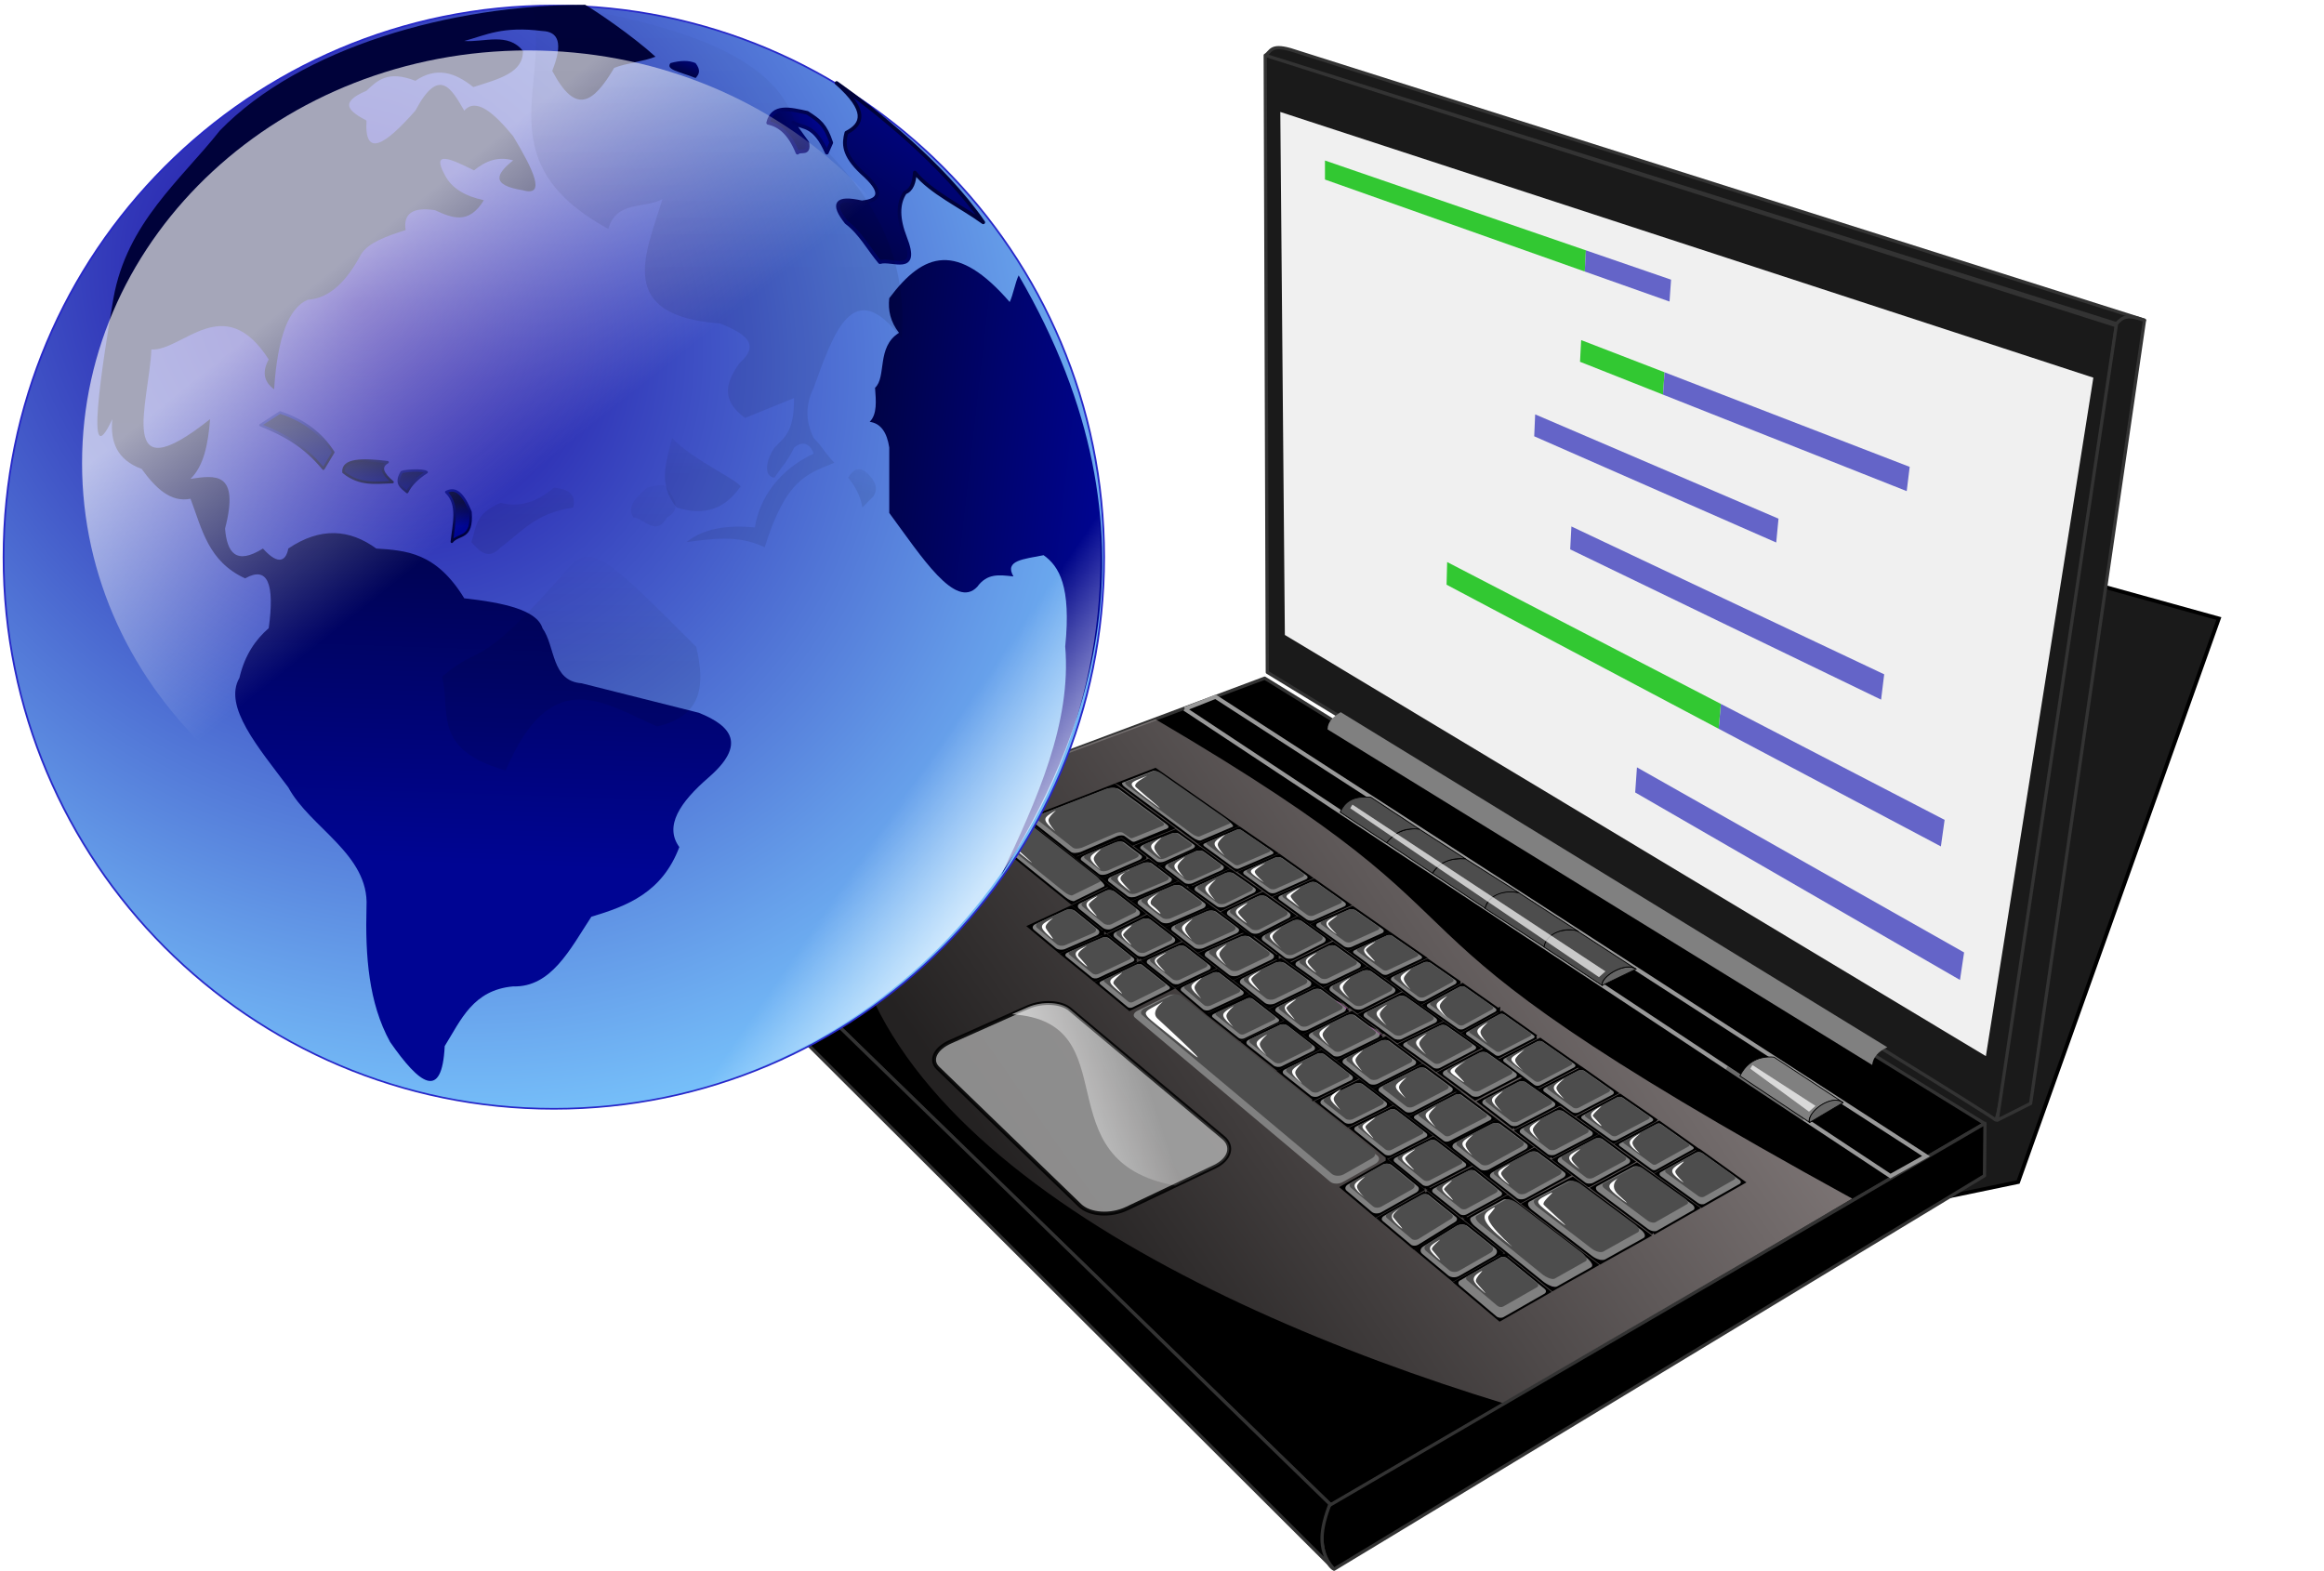
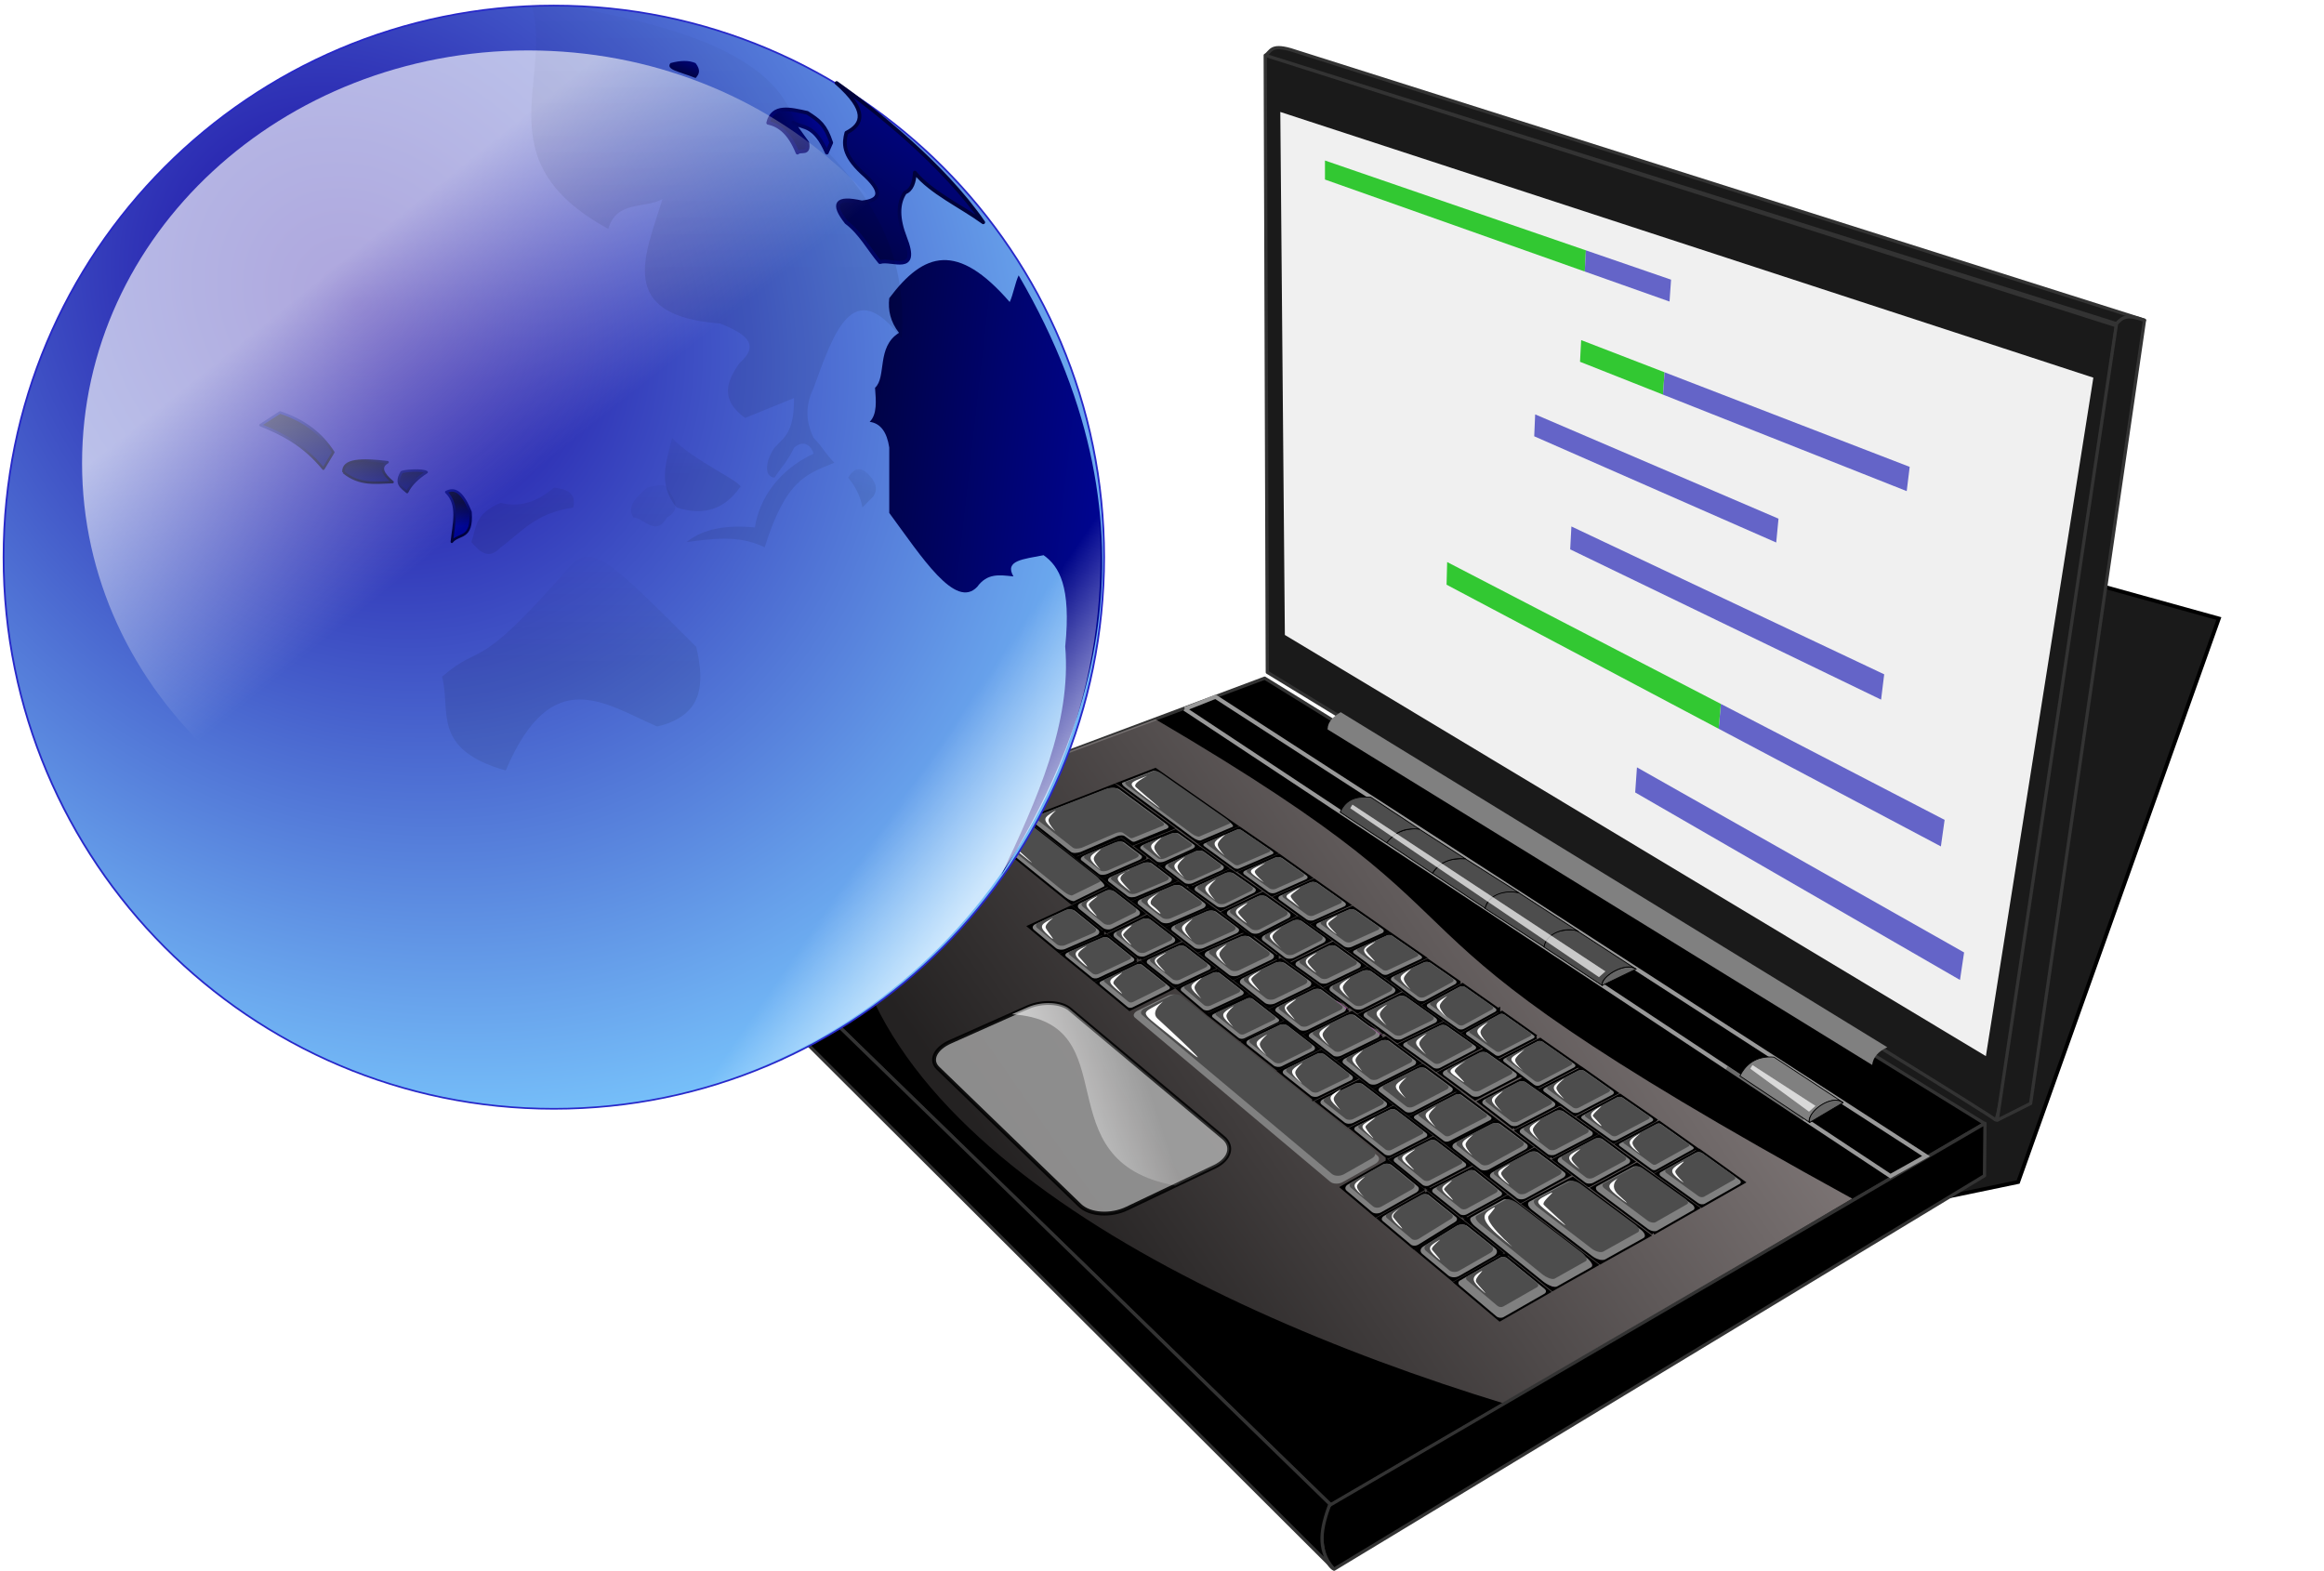
<svg xmlns="http://www.w3.org/2000/svg" xmlns:xlink="http://www.w3.org/1999/xlink" viewBox="0 0 678.61 458.68">
  <defs>
    <linearGradient id="t" y2="1593.9" xlink:href="#a" gradientUnits="userSpaceOnUse" x2="59.753" gradientTransform="matrix(8.65 0 0 8.806 566.58 -13540)" y1="1597.3" x1="89.157" />
    <linearGradient id="a">
      <stop offset="0" stop-color="#000593" />
      <stop offset="1" stop-color="#00023a" />
    </linearGradient>
    <linearGradient id="c">
      <stop offset="0" stop-opacity=".082" />
      <stop offset="1" stop-opacity="0" />
    </linearGradient>
    <linearGradient id="e" y2="285.25" gradientUnits="userSpaceOnUse" x2="313.75" gradientTransform="matrix(-1.182 0 0 1.182 750.03 227.19)" y1="161.5" x1="136.5">
      <stop offset="0" stop-color="#ffefef" stop-opacity=".582" />
      <stop offset="1" stop-color="#ffefef" stop-opacity=".143" />
    </linearGradient>
    <linearGradient id="j" y2="1586.4" xlink:href="#a" gradientUnits="userSpaceOnUse" x2="12.767" gradientTransform="matrix(8.65 0 0 8.806 566.58 -13540)" y1="1590" x1="12.77" />
    <linearGradient id="i" y2="1586.4" xlink:href="#a" gradientUnits="userSpaceOnUse" x2="12.767" gradientTransform="matrix(8.65 0 0 8.806 566.58 -13540)" y1="1583.6" x1="14.402" />
    <linearGradient id="l" y2="1586.7" xlink:href="#a" gradientUnits="userSpaceOnUse" x2="18.447" gradientTransform="matrix(8.65 0 0 8.806 566.58 -13540)" y1="1591.1" x1="18.447" />
    <linearGradient id="k" y2="1590.5" xlink:href="#a" gradientUnits="userSpaceOnUse" x2="19.424" gradientTransform="matrix(8.65 0 0 8.806 566.58 -13540)" y1="1586.4" x1="19.006" />
    <linearGradient id="n" y2="1590.7" xlink:href="#a" gradientUnits="userSpaceOnUse" x2="23.128" gradientTransform="matrix(8.65 0 0 8.806 566.58 -13540)" y1="1593.1" x1="23.128" />
    <linearGradient id="m" y2="1594.1" xlink:href="#a" gradientUnits="userSpaceOnUse" x2="23.128" gradientTransform="matrix(8.65 0 0 8.806 566.58 -13540)" y1="1588.8" x1="23.128" />
    <linearGradient id="o" y2="1548.8" xlink:href="#a" gradientUnits="userSpaceOnUse" x2="47.921" gradientTransform="matrix(8.65 0 0 8.806 566.58 -13540)" y1="1546.1" x1="48.936" />
    <linearGradient id="q" y2="1554.2" xlink:href="#a" gradientUnits="userSpaceOnUse" x2="53.797" gradientTransform="matrix(8.65 0 0 8.806 566.58 -13540)" y1="1550.5" x1="59.309" />
    <linearGradient id="p" y2="1551" xlink:href="#a" gradientUnits="userSpaceOnUse" x2="60.064" gradientTransform="matrix(8.65 0 0 8.806 566.58 -13540)" y1="1555.4" x1="55.944" />
    <linearGradient id="s" y2="1566.8" xlink:href="#a" gradientUnits="userSpaceOnUse" x2="59.156" gradientTransform="matrix(8.65 0 0 8.806 566.58 -13540)" y1="1548.4" x1="72.004" />
    <linearGradient id="r" y2="1557.6" xlink:href="#a" gradientUnits="userSpaceOnUse" x2="69.312" gradientTransform="matrix(8.65 0 0 8.806 566.58 -13540)" y1="1570.1" x1="59.484" />
    <linearGradient id="b">
      <stop offset="0" stop-color="#fff" stop-opacity=".649" />
      <stop offset="1" stop-color="#fff" stop-opacity="0" />
    </linearGradient>
    <linearGradient id="v" y2="1581.5" xlink:href="#a" gradientUnits="userSpaceOnUse" x2="8.338" gradientTransform="matrix(8.65 0 0 8.806 566.58 -13540)" y1="1589.8" x1="8.799" />
    <linearGradient id="u" y2="1586.4" xlink:href="#a" gradientUnits="userSpaceOnUse" x2="8.146" gradientTransform="matrix(8.65 0 0 8.806 566.58 -13540)" y1="1582.1" x1="7.647" />
    <linearGradient id="w" y2="1583.7" xlink:href="#a" gradientUnits="userSpaceOnUse" x2="25.165" gradientTransform="matrix(8.65 0 0 8.806 566.58 -13540)" y1="1627.2" x1="23.75" />
    <linearGradient id="x" y2="1556.5" xlink:href="#b" gradientUnits="userSpaceOnUse" x2="-143.82" y1="1539.4" x1="-159.14" />
    <linearGradient id="y" y2="1559" xlink:href="#b" gradientUnits="userSpaceOnUse" x2="-4.963" y1="1561.6" x1="-.896" />
    <linearGradient id="z" y2="1595.2" xlink:href="#c" gradientUnits="userSpaceOnUse" x2="21.447" gradientTransform="matrix(8.65 0 0 8.806 566.58 -13540)" y1="1606.9" x1="21.447" />
    <linearGradient id="A" y2="1533.4" xlink:href="#c" gradientUnits="userSpaceOnUse" x2="30.447" gradientTransform="matrix(8.65 0 0 8.806 566.58 -13540)" y1="1567.7" x1="30.447" />
    <linearGradient id="B" y2="1580.8" xlink:href="#c" gradientUnits="userSpaceOnUse" x2="44.248" gradientTransform="matrix(8.65 0 0 8.806 566.58 -13540)" y1="1587.9" x1="44.248" />
    <linearGradient id="C" y2="1585.4" xlink:href="#c" gradientUnits="userSpaceOnUse" x2="45.324" gradientTransform="matrix(8.65 0 0 8.806 566.58 -13540)" y1="1597.3" x1="45.324" />
    <linearGradient id="D" y2="1584.2" xlink:href="#c" gradientUnits="userSpaceOnUse" x2="24.447" gradientTransform="matrix(8.65 0 0 8.806 566.58 -13540)" y1="1592.5" x1="24.447" />
    <linearGradient id="E" y2="1584.2" xlink:href="#c" gradientUnits="userSpaceOnUse" x2="64.415" gradientTransform="matrix(8.65 0 0 8.806 566.58 -13540)" y1="1589.3" x1="63" />
    <linearGradient id="g" y2="275.2" gradientUnits="userSpaceOnUse" x2="322.26" gradientTransform="matrix(-1.182 0 0 1.182 750.03 227.19)" y1="261.41" x1="280.28">
      <stop offset="0" stop-color="#fff" stop-opacity=".112" />
      <stop offset="1" stop-color="#fff" stop-opacity=".898" />
    </linearGradient>
    <filter id="d" height="1.223" width="1.173" y="-.111" x="-.086" color-interpolation-filters="sRGB">
      <feGaussianBlur stdDeviation="11.145" />
    </filter>
    <filter id="f" color-interpolation-filters="sRGB">
      <feGaussianBlur stdDeviation=".414" />
    </filter>
    <radialGradient id="h" gradientUnits="userSpaceOnUse" cy="1548.1" cx="-32.945" gradientTransform="matrix(-1.88 2.361 -2.501 -2.399 3780.3 5333)" r="22.421">
      <stop offset="0" stop-color="#16009e" />
      <stop offset=".5" stop-color="#7ccbff" />
      <stop offset="1" stop-color="#fff" />
    </radialGradient>
  </defs>
  <path d="M183 323L53 296 1 150l195-54 59 141-72 86z" transform="matrix(-1.127 0 0 1.127 649.03 11.56)" fill-rule="evenodd" filter="url(#d)" stroke="#000" fill="#1a1a1a" />
  <path d="M538.25 321.89l-10.262 5.628-20.03-13.245 10.052-5.3 20.24 12.918zM478.07 283.02l-9.932 4.877-17.97-11.726 9.95-4.707 17.952 11.557zM460.05 271.42l-9.81 4.642-17.33-11.504 9.703-4.427 17.437 11.29z" stroke="#000" stroke-width="1.182" fill="none" />
  <path d="M442.78 260.14l-9.95 4.539-14.814-9.8 9.743-4.307 15.02 9.568zM427.75 250.55l-9.79 4.327-13.414-9.027 9.45-4.058 13.754 8.758zM413.94 241.81l-9.25 3.973-13.462-8.56 8.87-4.353 13.842 8.94z" stroke="#000" stroke-width="1.182" fill="none" />
  <path d="M579.46 328.06L388.67 439.52 203.99 259.8l165.3-61.77 210.17 130.03z" stroke-linejoin="round" fill-rule="evenodd" stroke="#333" stroke-linecap="round" stroke-width=".946" />
  <path d="M421.91 433.52c116.07 68.116 44.042 52.531 203.45 139.97L523.9 633.38c-96.86-29.59-204.55-86.02-191.44-166.65l68.794-25.556 20.655-7.649z" fill-rule="evenodd" fill="url(#e)" transform="translate(-84.52 -223.49)" />
  <path d="M579.62 328.03l-.152 15.28-189.91 114.9c-3.76-2.027-5.381-13.973-1.219-18.706l191.28-111.47z" stroke-linejoin="round" fill-rule="evenodd" stroke="#333" stroke-linecap="round" stroke-width=".946" />
  <path d="M204.01 259.88c-1.137 3.507-2.347 11.141.967 14.276l184.27 183.75c-4.878-5.582-3.376-12.076-.914-18.706l-184.33-179.32z" stroke-linejoin="round" fill-rule="evenodd" stroke="#333" stroke-linecap="round" stroke-width=".946" />
  <path d="M617.99 95.12s-32.895 234.36-35.332 231.87c-2.437-2.494-212.6-130.68-212.6-130.68l-.61-180.16 248.54 78.969zM376.78 14.5c-5.802-1.629-5.666.585-7.294 1.658l248.51 78.353c2.235-1.993 3.17-1.179 8.18-1.025L376.786 14.5z" stroke-linejoin="round" fill-rule="evenodd" stroke="#333" stroke-linecap="round" stroke-width=".946" fill="#1a1a1a" />
  <path d="M345.95 207.02l206.06 136.4 10.399-5.821-207.48-134.13-8.974 3.556z" stroke="#999" stroke-width="1.182" fill="none" />
  <path d="M526.77 326.61l-22.584-14.772 22.584 14.772z" opacity=".3" stroke="#000" stroke-width="1.182" fill="none" />
  <path d="M357.21 332.18l-44.835-37.497c-2.57-2.149-7.985-2.414-12.188-.603l-22.56 10.058c-4.48 1.931-6.192 5.375-3.791 7.732l41.458 40.097c2.868 2.815 9.069 3.226 13.844.908l25.586-12.188c4.45-2.16 5.533-5.959 2.486-8.507" opacity=".89" stroke-linejoin="round" stroke="#000" stroke-linecap="round" stroke-width="1.127" fill="#999" />
  <path d="M477.72 282.99c-2.933-2.248-10.336 2.061-9.91 4.772l9.91-4.772z" opacity=".997" stroke-linejoin="round" fill-rule="evenodd" stroke="#000" stroke-linecap="round" stroke-width=".236" fill="#666" />
  <path d="M528.31 327.68l-20.255-13.48c1.696-3.476 4.862-5.968 9.946-5.512l20.138 13.228c-3.511-2.399-10.333 2.921-9.829 5.764z" stroke-linejoin="round" fill-rule="evenodd" stroke="#000" stroke-width=".236" fill="gray" />
  <path d="M538.16 321.93c-4.008-2.59-10.869 3.832-9.816 5.854l9.816-5.854z" opacity=".69" stroke-linejoin="round" stroke="#000" stroke-linecap="round" stroke-width=".236" fill="none" />
  <path d="M467.86 287.78l-17.108-11.307c.861-3.258 3.434-5.368 9.496-4.84l17.514 11.38c-3.093-2.45-10.75 2.464-9.902 4.767z" stroke-linejoin="round" fill-rule="evenodd" stroke="#000" stroke-width=".236" fill="#4d4d4d" />
  <path d="M450.87 276.49l-17.293-11.27c1.194-3.369 4.081-5.552 9.866-4.563L460.92 272c-3.506-1.53-9.486.403-10.05 4.49z" stroke-linejoin="round" fill-rule="evenodd" stroke="#000" stroke-width=".236" fill="#4d4d4d" />
  <path d="M433.65 265.2l-15.334-10.198c2.007-3.11 4.506-4.407 9.533-4.25l15.667 9.922c-3.69-.864-8.932.403-9.866 4.526z" stroke-linejoin="round" fill-rule="evenodd" stroke="#000" stroke-width=".236" fill="#4d4d4d" />
  <path d="M418.26 254.98l-13.394-8.923c2.302-2.889 4.95-4.112 9.311-4.102l13.727 8.813c-3.856-.347-7.398.754-9.644 4.212z" stroke-linejoin="round" fill-rule="evenodd" stroke="#000" stroke-width=".236" fill="#4d4d4d" />
  <path d="M404.9 246.1l-13.561-8.942c1.711-3.997 5.097-4.703 8.942-4.36l14.17 9.33c-3.431-.384-6.511.181-9.552 3.972z" stroke-linejoin="round" fill-rule="evenodd" stroke="#000" stroke-width=".236" fill="#4d4d4d" />
  <path d="M402.15 337.4l-57.913-46.589c-.697-.554-2.134-.566-3.227-.026l-8.845 4.35c-1.109.547-1.451 1.444-.764 2.012l57.03 47.929c.855.706 2.497.742 3.678.08l9.51-5.338c1.16-.652 1.396-1.73.53-2.418" fill="gray" />
  <path d="M405.21 339.27l-13.135 7.462 9.67 8.148 13.356-7.53-9.891-8.08zM416.33 348.27l-13.481 7.487 10.051 8.452 13.135-8.11-9.706-7.829zM427.07 356.9l-13.139 8.094 10.345 8.609 13.802-7.88-11.008-8.823zM439.11 366.62l-13.854 7.893 12.696 10.707 14.079-8.055-12.922-10.545zM342.03 288.55l-12.15 6.014-9.214-7.633 12.211-5.686 9.154 7.305zM331.74 280.38l-8.73-7.043-12.49 5.346 9.078 7.364 12.142-5.667zM321.83 272.44l-12.382 5.349-8.664-7.215 11.956-5.531 9.09 7.397zM323.25 271.89l10.399-5.154-9.361-7.28-10.315 5.003 9.276 7.431zM453.32 376.4l12.642-7.117-25.709-19.681-11.916 6.553L453.32 376.4zM323.08 258.51l-10.146 4.975-24.3-19.632 10.513-4.118 23.934 18.775zM313.83 249.64l-13.341-10.482 24.954-9.685 16.649 12.3-11.361 4.551-3.148-2.407-13.752 5.723zM327.08 228.82l22.788 16.918 10.775-4.599-23.295-16.282-10.269 3.962zM467.26 368.57l-22.091-16.94 14.032-7.388 22.128 16.466-14.069 7.862zM482.76 360.01l-17.495-13.066 12.707-6.844 17.58 12.6-12.793 7.31zM496.87 352.03l-12.846-9.245 12.145-6.701 12.703 9.124-12.002 6.822zM494.9 335.28l-10.447-7.42-12.076 6.343 10.561 7.724 11.961-6.647zM427.14 355.21l-9.531-7.615 12.335-6.288 9.207 7.377-12.011 6.526zM444.04 350.71l-9.734-7.633 13.76-7.332 9.813 7.373-13.839 7.592zM463.92 346.07l-9.769-7.408 12.783-6.764 9.759 7.265-12.773 6.907zM483.22 327.04l-10.178-7.043-11.788 6.226 9.95 7.14 12.015-6.323zM452.93 337.78l-9.807-7.56 12.364-6.39 10.292 7.265-12.85 6.685zM471.78 319.15l-9.935-7.016-11.734 6.064 9.842 7.141 11.827-6.189zM433.31 342.28l-9.962-7.785 13.684-7.028 9.813 7.373-13.534 7.44zM416.3 346.72l-9.893-8.09 12.143-6.128 10.179 7.768-12.43 6.45zM405.22 337.77l-10.312-8.28 11.991-5.977 10.446 8.035-12.125 6.222zM393.68 328.59l-8.816-6.906 12.077-5.855 8.789 6.768-12.05 5.993zM383.74 320.72l-9.84-7.821 11.916-5.757 9.91 7.724-11.986 5.854zM372.97 312l-9.703-7.71 11.687-5.595 9.723 7.54L372.97 312zM362.19 303.44l-8.962-7.123 11.66-5.374 8.87 6.908-11.567 5.589zM352.14 295.44l-7.918-6.718 11.156-5.202 8.395 6.567-11.633 5.353zM343.19 287.83l-8.984-7.137 11.042-4.973 8.928 6.91-10.986 5.2zM333.1 279.79l-8.68-6.947 10.471-5.125 9.043 6.986-10.834 5.086zM460.52 311.24l-10.797-7.554-11.25 5.849 10.327 7.84 11.719-6.135zM448.53 302.8l-9.935-7.016-10.926 5.957 9.68 6.818 11.182-5.759zM437.46 294.96l-10.393-7.285-10.928 5.89 10.408 7.356 10.913-5.961zM425.9 286.85l-9.048-6.29-11.33 5.208 9.419 7.002 10.959-5.92zM415.73 279.63l-9.881-6.854-11.196 5.095 9.68 7.087 11.397-5.328zM404.69 271.98l-9.771-6.818-11.196 4.853 9.752 7.028 11.215-5.063zM393.63 264.19l-9.935-7.016-11.034 4.88 9.842 7.14 11.127-5.004zM382.41 256.29l-8.912-6.343-11.061 4.772 8.954 6.468 11.019-4.897zM372.28 249.1l-10.406-7.123-10.9 4.637 10.071 7.33 11.235-4.844zM435.97 326.65l-9.96-7.455-13.612 6.947 9.898 7.538 13.674-7.03zM424.89 318.26l-9.477-6.965-13.534 6.738 9.448 7.257 13.563-7.03zM414.24 310.43l-9.596-7.185-13.34 6.552 9.484 7.405 13.452-6.772zM403.53 302.41l-13.302 6.522-8.695-6.704 13.221-6.395s8.74 6.614 8.776 6.577zM393.71 294.88l-13.302 6.522-8.695-6.704 13.221-6.395s8.74 6.614 8.776 6.577zM383.79 287.42l-13.191 6.41-9.358-7.414 12.776-6.016 9.774 7.02zM372.81 279.47l-12.727 6.104-9.138-7.11 13.025-5.636 8.84 6.642zM362.6 271.86l-12.779 5.686-8.59-6.6 12.803-5.506 8.567 6.42zM352.86 264.57l-12.703 5.513-8.768-6.778 12.696-5.312 8.775 6.577zM342.91 257.11l-12.649 5.32-7.44-5.711 12.542-5.324 7.547 5.715z" fill-rule="evenodd" stroke="#000" stroke-width="1.182" fill="#f0f" />
  <path d="M334.14 250.47l-12.361 5.424-6.866-5.345 12.437-5.193 6.79 5.114zM442 329.28l-9.807-7.56 12.364-6.39 10.292 7.265-12.85 6.685zM430.76 320.7l-10.121-7.456 12.678-6.494 10.292 7.265-12.849 6.685zM419.4 312.38l-10.225-7.404 12.364-6.024 10.03 7.056-12.169 6.372zM408.08 304l-10.602-7.709 12.05-5.946 10.809 7.709L408.08 304zM396.44 295.33l-9.023-6.725 11.885-5.753 8.942 6.525-11.804 5.953zM386.38 287.67l-8.788-6.307 11.606-5.762 8.88 6.43-11.698 5.64zM376.3 280.44l-8.589-6.595 11.258-5.7 8.926 6.446-11.595 5.849zM366.35 273.16l-8.846-6.748 11.234-5.357 8.887 6.305-11.276 5.8zM356.42 265.43l-8.345-6.025 11.16-5.06 8.186 5.73-11 5.355zM346.84 258.51l-7.299-5.575 10.953-4.979 7.575 5.541-11.23 5.013zM338.43 252.08l-6.306-4.896 11.11-4.403 6.06 4.39-10.864 4.91z" fill-rule="evenodd" stroke="#000" stroke-width="1.182" fill="#f0f" />
  <path d="M308.29 276.82l-6.364-5.3c-.631-.525-.453-1.266.403-1.662l8.78-4.062c.904-.418 2.167-.322 2.83.217l6.676 5.434c.674.549.462 1.318-.474 1.722l-9.093 3.928c-.886.383-2.115.258-2.758-.277M386.32 320.98l9.19-4.456c.79-.383 1.891-.333 2.47.112l6.688 5.15c.585.452.423 1.13-.366 1.522l-9.169 4.561c-.807.402-1.93.354-2.518-.106l-6.709-5.255c-.58-.455-.394-1.136.414-1.528M372.38 250.43l-8.795 3.794c-.635.274-.741.788-.236 1.153l7.12 5.143c.51.37 1.433.44 2.066.159l8.762-3.894c.617-.274.704-.787.195-1.15l-7.086-5.042c-.503-.358-1.406-.43-2.026-.163M414.05 311.98l-10.761 5.358c-.783.39-.991 1.03-.463 1.436l7.512 5.77c.544.418 1.617.427 2.402.02l10.784-5.59c.755-.39.92-1.029.374-1.43l-7.535-5.538c-.53-.39-1.56-.401-2.313-.026M437.85 296.19l-9.475 5.165c-.392.214-.42.588-.064.839l8.396 5.913c.355.25.964.286 1.365.079l9.696-4.994c.421-.217.468-.6.103-.857l-8.616-6.084c-.366-.259-.993-.285-1.405-.061M426.21 375.32l10.759 9.073c.545.46 1.464.556 2.06.215l11.932-6.826c.594-.34.625-.978.07-1.43l-10.95-8.937c-.537-.438-1.44-.523-2.024-.19l-11.74 6.689c-.586.334-.634.96-.106 1.406M395.96 328.96l9.894-4.93c.574-.287 1.435-.21 1.93.171l8.62 6.63c.516.397.465.956-.115 1.254l-10.005 5.134c-.594.305-1.484.22-1.994-.189l-8.508-6.832c-.49-.393-.41-.945.178-1.238M426.2 288.15l-9.187 4.951c-.485.261-.507.732-.05 1.055l8.75 6.185c.461.326 1.222.375 1.707.11l9.174-5.01c.48-.262.494-.733.033-1.055l-8.737-6.125c-.457-.32-1.21-.37-1.69-.111M463.08 367.08l-20.279-15.524c-1.416-1.084-3.106-1.644-3.8-1.263l-9.403 5.172c-.699.384-.162 1.585 1.214 2.7l19.706 15.969c1.547 1.253 3.399 1.934 4.14 1.516l9.976-5.616c.735-.414.037-1.735-1.554-2.953M435.88 342.25l10.677-5.69c.842-.448 2-.446 2.6.004l7.615 5.72c.618.465.436 1.213-.41 1.677l-10.739 5.891c-.87.478-2.068.476-2.682-.006l-7.552-5.922c-.595-.467-.375-1.214.491-1.676M444.4 329.56l9.831-5.08c.7-.362 1.715-.334 2.279.064l8.182 5.776c.605.427.509 1.076-.218 1.454l-10.217 5.316c-.731.38-1.786.328-2.363-.117l-7.797-6.01c-.537-.415-.4-1.04.303-1.403M472.16 320.46l-10.027 5.296c-.487.257-.553.698-.148.988l8.464 6.075c.418.3 1.155.331 1.651.07l10.221-5.38c.498-.261.554-.71.126-1.007l-8.657-5.99c-.414-.287-1.14-.31-1.63-.052M403.76 356.52l8.203 6.898c.52.438 1.51.438 2.214.003l10.717-6.617c.635-.392.74-1.032.237-1.437l-7.921-6.39c-.487-.392-1.4-.418-2.053-.055l-10.999 6.108c-.722.401-.902 1.066-.398 1.49M369.2 273.09l8.268-4.187c.83-.42 2.013-.387 2.654.077l6.555 4.734c.672.485.526 1.224-.328 1.655l-8.516 4.296c-.85.43-2.058.374-2.704-.122l-6.308-4.843c-.618-.474-.448-1.191.38-1.61M378.96 280.68l8.832-4.385c.779-.387 1.882-.354 2.471.073l6.759 4.892c.586.424.425 1.07-.36 1.449l-8.903 4.292c-.764.369-1.845.33-2.425-.086l-6.688-4.8c-.584-.419-.444-1.058.314-1.435M321.94 273.8l-10.25 4.387c-.643.276-.801.792-.352 1.157l7.452 6.044c.451.366 1.32.426 1.946.134l9.965-4.651c.58-.271.696-.77.262-1.121l-7.166-5.781c-.433-.349-1.26-.425-1.857-.169M410.27 304.45l10.252-4.995c.566-.276 1.398-.232 1.867.097l8.318 5.852c.48.337.42.844-.138 1.136l-10.091 5.283c-.594.311-1.468.276-1.958-.078l-8.48-6.14c-.477-.346-.374-.861.23-1.155M382.58 257.67l-8.774 3.88c-.63.278-.694.824-.143 1.225l7.826 5.678c.566.41 1.534.51 2.17.225l8.847-3.98c.627-.282.672-.834.1-1.237l-7.9-5.579c-.556-.393-1.504-.487-2.126-.212M393.79 265.65l-8.902 3.858c-.645.28-.727.821-.182 1.214l7.754 5.588c.562.405 1.536.496 2.182.205l8.917-4.026c.627-.283.677-.827.114-1.22l-7.77-5.42c-.546-.382-1.487-.47-2.113-.199M361.15 242.28l-9.452 4.021c-.403.172-.44.52-.08.78l8.733 6.356c.382.279 1.025.36 1.44.18l9.743-4.2c.412-.177.424-.538.029-.809l-9.024-6.177c-.371-.253-.99-.32-1.389-.15M425.08 319.67l-11.735 5.99c-.522.266-.64.71-.264.997l8.533 6.498c.38.29 1.11.306 1.633.037l11.79-6.061c.52-.268.63-.714.247-1l-8.586-6.428c-.378-.283-1.1-.297-1.617-.033M405 273.16l-9.488 4.318c-.478.217-.543.627-.144.919l8.204 6.006c.42.307 1.15.371 1.637.144l9.658-4.516c.476-.222.513-.64.085-.938l-8.373-5.808c-.407-.282-1.11-.338-1.579-.125M466.39 346.34l10.485-5.647c.606-.326 1.758-.112 2.586.481l14.505 10.395c.875.628 1.092 1.414.483 1.763l-10.555 6.031c-.63.36-1.842.125-2.714-.526l-14.435-10.78c-.824-.615-.98-1.38-.355-1.717M483.85 328.18l-10.821 5.683c-.356.187-.403.515-.103.734l9.464 6.921c.308.226.841.249 1.194.053l10.718-5.956c.336-.187.36-.511.055-.727l-9.361-6.649c-.297-.21-.808-.237-1.147-.06M455.51 337.94l10.087-5.337c.74-.391 1.789-.367 2.355.054l7.7 5.734c.575.427.443 1.092-.295 1.492l-10.08 5.45c-.753.408-1.823.385-2.398-.05l-7.709-5.847c-.566-.43-.414-1.097.34-1.496M424.94 333.68l10.616-5.452c.822-.422 1.964-.399 2.565.053l7.614 5.72c.617.464.464 1.197-.35 1.644l-10.5 5.772c-.867.477-2.074.467-2.702-.023l-7.73-6.04c-.609-.477-.39-1.224.487-1.674M446.63 350.86l11.157-5.875c.786-.413 2.402-.013 3.628.9l17.594 13.092c1.285.956 1.69 2.081.903 2.521l-11.186 6.252c-.81.452-2.498.022-3.782-.962L447.38 353.32c-1.224-.938-1.556-2.035-.75-2.46M448.89 304.12l-9.57 4.975c-.466.243-.512.688-.101 1l8.783 6.67c.444.337 1.195.404 1.681.15l9.969-5.22c.483-.253.497-.719.033-1.044l-9.183-6.425c-.43-.3-1.148-.347-1.612-.106M418.78 347l10.067-5.132c.61-.311 1.478-.258 1.948.118l7.514 6.02c.469.376.368.937-.226 1.26l-9.802 5.326c-.63.342-1.528.306-2.012-.081l-7.78-6.215c-.486-.388-.355-.967.291-1.296M415.29 366.12l7.598 6.323c.771.642 2.18.711 3.162.15l10.136-5.786c1.05-.6 1.236-1.615.414-2.273l-8.085-6.48c-.798-.64-2.247-.656-3.245-.041l-9.648 5.943c-.936.576-1.082 1.54-.332 2.164M393.22 347.69l7.36 6.2c.647.546 1.878.586 2.759.09l10.164-5.73c.887-.5 1.067-1.34.405-1.88l-7.526-6.15c-.648-.53-1.871-.555-2.744-.06l-9.996 5.68c-.866.492-1.055 1.316-.422 1.85M407.5 338.07l9.967-5.03c.596-.3 1.469-.242 1.96.133l8.353 6.375c.521.397.451.973-.159 1.29l-10.202 5.293c-.624.324-1.536.251-2.042-.163l-8.12-6.64c-.476-.39-.367-.95.243-1.258M460.85 312.65l-9.731 5.029c-.558.288-.637.789-.177 1.122l8.162 5.922c.47.342 1.303.38 1.866.086l9.807-5.133c.557-.29.621-.795.146-1.131l-8.24-5.818c-.464-.328-1.281-.362-1.833-.077M421.95 312.58l10.081-5.164c.714-.366 1.75-.334 2.325.071l8.183 5.777c.594.419.49 1.06-.233 1.437l-10.217 5.316c-.735.381-1.797.342-2.381-.088L421.66 314c-.564-.416-.434-1.049.29-1.42M433.46 321.06l9.831-5.08c.7-.362 1.715-.334 2.279.064l8.182 5.776c.605.427.509 1.076-.218 1.455l-10.217 5.315c-.731.38-1.786.328-2.363-.116l-7.797-6.011c-.537-.415-.4-1.04.303-1.403M329.26 294.05l-7.99-6.62c-.334-.276-.23-.672.232-.886l10.589-4.931c.437-.204 1.054-.155 1.386.11l7.938 6.335c.342.273.268.666-.167.881l-10.536 5.216c-.459.227-1.107.18-1.451-.105M350.62 245.41l9.29-3.965c.405-.173-.046-.855-1.005-1.525l-20.074-14.031c-.825-.577-1.796-.918-2.183-.769l-8.853 3.416c-.398.154-.073.756.733 1.354l19.637 14.58c.939.697 2.037 1.118 2.455.94M484.96 342.26l10.293-5.679c.508-.28 1.348-.195 1.884.19l10.766 7.733c.537.386.566.926.065 1.211l-10.171 5.781c-.513.291-1.364.211-1.907-.18l-10.887-7.835c-.542-.39-.56-.935-.042-1.221" opacity=".997" fill="gray" />
  <path d="M302.34 238.44l20.539-7.972c1.407-.546 3.193-.526 3.98.057l13.738 10.148c.825.61.993 1.134-.607 1.58l-7.81 3.191c-1.263.516-1.26.543-2.357-.256l-1.462-1.066c-.32-.233-1.278-.323-2.305.12l-10.581 4.558c-1.167.325-2.18.424-2.84-.093l-11.007-8.65c-.634-.497-.323-1.216.711-1.617" fill="gray" />
  <path d="M354.39 296.09l9.801-4.518c.504-.232 1.222-.176 1.61.126l7.458 5.808c.394.308.31.75-.19.991l-9.725 4.698c-.52.252-1.262.2-1.661-.118l-7.534-5.988c-.392-.311-.284-.757.24-.999M398.74 295.67l9.509-4.692c.709-.35 1.783-.272 2.409.174l8.53 6.083c.636.454.569 1.102-.152 1.451l-9.673 4.693c-.711.345-1.786.256-2.411-.198l-8.366-6.083c-.614-.446-.545-1.083.154-1.428M403.17 303.97l-10.351 5.084c-.837.411-1.047 1.106-.467 1.559l7.36 5.745c.597.467 1.76.5 2.605.075l10.438-5.254c.825-.416 1-1.115.396-1.567l-7.446-5.575c-.587-.44-1.716-.469-2.535-.067M415.77 281.05l-9.004 4.139c-.687.316-.828.882-.309 1.267l7.488 5.567c.55.41 1.536.448 2.202.088l8.708-4.705c.58-.313.618-.86.09-1.226l-7.193-5c-.5-.348-1.381-.406-1.982-.13M311.04 261.95l-20.668-16.697c-.966-.78-1.379-1.548-.93-1.723l8.94-3.503c.423-.165 1.526.302 2.479 1.049l20.357 15.969c1.03.807 1.534 1.62 1.127 1.82l-8.63 4.23c-.433.213-1.628-.299-2.675-1.144M359.04 265.68l8.25-3.934c.801-.382 1.953-.326 2.589.125l6.527 4.63c.672.476.571 1.192-.232 1.606l-8.28 4.26c-.856.44-2.09.383-2.76-.127l-6.496-4.956c-.633-.482-.45-1.198.402-1.604M375.16 312.29l9.403-4.543c.693-.335 1.712-.244 2.286.203l7.82 6.095c.584.455.493 1.096-.204 1.436l-9.458 4.62c-.703.343-1.737.249-2.316-.212l-7.765-6.172c-.57-.453-.465-1.09.234-1.427M379.42 300.65l-6.747-5.202c-.534-.412-.298-1.065.528-1.465l10.259-4.962c.815-.394 1.904-.386 2.444.018l6.809 5.104c.55.412.333 1.067-.486 1.47l-10.322 5.06c-.832.407-1.94.397-2.485-.023M369.3 292.81l-6.872-5.445c-.663-.526-.427-1.308.526-1.757l9.383-4.419c.927-.436 2.227-.388 2.921.11l7.177 5.155c.744.535.579 1.342-.378 1.807l-9.689 4.708c-.983.478-2.355.406-3.068-.159M345.39 288.18l8.804-4.104c.655-.306 1.564-.254 2.039.118l6.624 5.181c.506.396.364.97-.32 1.284l-9.18 4.224c-.675.31-1.604.233-2.081-.172l-6.248-5.3c-.448-.38-.286-.929.362-1.231M335.47 280.12l8.568-3.858c.672-.303 1.653-.205 2.2.219l6.928 5.361c.56.434.475 1.037-.194 1.354l-8.524 4.035c-.695.329-1.71.233-2.274-.215l-6.972-5.538c-.55-.438-.43-1.043.268-1.358M358.85 284.62l-6.711-5.222c-.664-.516-.385-1.283.616-1.716l9.563-4.137c.916-.396 2.165-.326 2.807.157l6.493 4.878c.658.494.474 1.236-.42 1.665l-9.345 4.482c-.98.47-2.322.423-3.003-.107M389.3 308.22l-6.861-5.29c-.503-.388-.281-1.003.496-1.379l10.433-5.046c.767-.371 1.793-.364 2.3.017l6.925 5.19c.518.388.314 1.005-.457 1.383l-10.497 5.147c-.783.383-1.826.373-2.339-.022M364.59 303.65l9.068-4.341c.718-.344 1.774-.248 2.372.215l7.544 5.851c.61.473.523 1.138-.195 1.492l-9.084 4.473c-.734.362-1.817.264-2.426-.22l-7.528-5.982c-.596-.473-.484-1.137.249-1.488M389.02 287.82l8.729-4.225c.858-.416 2.073-.367 2.726.11l6.567 4.791c.663.484.512 1.219-.34 1.65l-8.67 4.371c-.883.446-2.136.404-2.805-.094l-6.627-4.94c-.658-.49-.47-1.232.42-1.663M332.39 265.76l-6.875-5.347c-.68-.528-1.831-.659-2.584-.294l-7.576 3.675c-.765.371-.84 1.103-.166 1.643l6.813 5.457c.691.554 1.87.693 2.64.311l7.639-3.786c.759-.376.807-1.116.109-1.659M340.99 252.28l8.045-3.656c.812-.37 1.907-.345 2.456.057l5.563 4.07c.566.413.35 1.046-.482 1.418l-8.247 3.682c-.82.365-1.917.324-2.462-.093l-5.36-4.094c-.53-.404-.312-1.02.487-1.384M320.86 255.17l-5.043-3.926c-.5-.39-.143-1.02.796-1.411l9.134-3.814c.89-.372 2.003-.37 2.498.002l4.987 3.756c.504.38.2.997-.685 1.386l-9.078 3.984c-.933.41-2.1.42-2.61.023M329.27 261.67l-5.465-4.194c-.545-.419-.244-1.069.674-1.459l9.211-3.91c.927-.393 2.118-.373 2.671.045l5.544 4.198c.557.422.253 1.079-.681 1.472l-9.29 3.907c-.927.39-2.114.363-2.664-.059M333.92 246.66l8.153-3.232c.764-.303 1.723-.29 2.16.027l4.45 3.225c.455.33.228.864-.518 1.2l-7.971 3.602c-.856.387-1.935.405-2.408.037l-4.632-3.596c-.454-.352-.107-.917.766-1.263M349.61 258.71l8.195-3.715c.796-.361 1.913-.315 2.508.101l6.013 4.208c.609.427.471 1.076-.313 1.458l-8.079 3.932c-.834.406-2.01.373-2.631-.075l-6.13-4.425c-.606-.438-.409-1.1.437-1.484M325.79 272.18l7.69-3.764c.782-.383 1.94-.285 2.595.221l6.64 5.13c.676.522.567 1.25-.242 1.63l-7.956 3.735c-.785.368-1.938.246-2.586-.273l-6.374-5.102c-.63-.503-.526-1.206.233-1.577M348.67 276.66l-6.31-4.847c-.626-.481-.358-1.2.598-1.61l9.403-4.045c.928-.4 2.175-.343 2.8.125l6.292 4.716c.635.476.404 1.19-.522 1.603l-9.386 4.175c-.954.425-2.238.373-2.875-.117M338.98 269.17l-6.44-4.978c-.638-.493-.385-1.21.563-1.606l9.324-3.902c.92-.385 2.171-.31 2.81.17l6.445 4.83c.652.489.44 1.204-.48 1.603l-9.33 4.05c-.948.411-2.24.337-2.892-.167" opacity=".997" fill="gray" />
  <g fill="#4d4d4d">
    <path d="M428.403 373.85l8.863 7.475c.45.378 1.206.457 1.697.176l9.829-5.622c.49-.28.515-.806.058-1.18l-9.02-7.36c-.443-.362-1.187-.431-1.668-.157l-9.672 5.51c-.483.275-.522.792-.087 1.158M461.64 365.562l-18.457-14.13c-1.289-.987-2.827-1.496-3.458-1.15l-8.559 4.708c-.636.35-.147 1.442 1.106 2.457l17.937 14.536c1.407 1.14 3.093 1.76 3.767 1.38l9.08-5.113c.67-.376.034-1.579-1.415-2.687M448.28 350.25l10.046-5.29c.708-.373 2.163-.013 3.268.81l15.843 11.789c1.157.86 1.521 1.875.812 2.27l-10.073 5.63c-.729.408-2.25.02-3.405-.866l-15.817-12.129c-1.102-.845-1.402-1.832-.675-2.215M468.25 345.567l9.1-4.9c.526-.284 1.526-.098 2.244.417l12.59 9.023c.76.544.948 1.227.419 1.53l-9.162 5.234c-.546.312-1.598.108-2.355-.457l-12.528-9.356c-.715-.534-.851-1.198-.309-1.49M486.542 341.464l8.882-4.9c.438-.242 1.163-.169 1.626.164l9.29 6.673c.464.333.49.799.056 1.045l-8.777 4.989c-.443.251-1.177.182-1.646-.155l-9.395-6.762c-.468-.336-.484-.807-.036-1.054M416.378 365.254l6.825 5.68c.693.577 1.959.639 2.841.135l9.105-5.198c.942-.538 1.11-1.45.372-2.042l-7.263-5.82c-.717-.575-2.019-.59-2.915-.037l-8.667 5.338c-.84.518-.972 1.383-.298 1.944M404.945 355.641l7.293 6.134c.463.389 1.343.39 1.969.002l9.529-5.883c.564-.349.657-.918.21-1.278l-7.043-5.681c-.432-.35-1.245-.372-1.825-.05l-9.78 5.431c-.641.357-.801.948-.353 1.325M394.41 346.773l6.511 5.487c.573.482 1.662.518 2.442.078l8.993-5.07c.785-.442.945-1.185.359-1.663l-6.66-5.442c-.573-.468-1.655-.49-2.427-.052l-8.845 5.025c-.767.436-.934 1.165-.374 1.637M419.996 346.312l8.788-4.48c.533-.271 1.29-.225 1.7.103l6.56 5.256c.41.327.322.817-.197 1.1l-8.557 4.649c-.55.298-1.333.267-1.757-.071l-6.79-5.425c-.425-.34-.31-.844.254-1.132M436.94 341.606l9.56-5.094c.754-.401 1.791-.4 2.328.004l6.818 5.122c.553.416.39 1.085-.368 1.501l-9.614 5.275c-.78.428-1.852.426-2.401-.005l-6.763-5.303c-.533-.418-.335-1.087.44-1.5M483.822 328.162l-9.577 5.03c-.315.166-.356.456-.09.65l8.375 6.126c.273.2.745.22 1.058.046l9.486-5.271c.297-.165.318-.452.049-.644l-8.286-5.884c-.262-.187-.715-.21-1.015-.053M456.604 337.314l8.977-4.75c.658-.348 1.592-.326 2.096.049l6.854 5.102c.51.38.393.973-.264 1.328l-8.97 4.85c-.67.363-1.624.343-2.135-.045l-6.86-5.203c-.505-.382-.37-.976.302-1.331M445.513 328.955l8.735-4.514c.621-.322 1.523-.296 2.024.057l7.27 5.132c.537.38.451.956-.194 1.292l-9.078 4.723c-.65.338-1.587.291-2.099-.104l-6.927-5.34c-.477-.368-.356-.923.269-1.246M472.164 320.441l-9.044 4.776c-.439.232-.499.63-.133.892l7.634 5.479c.377.27 1.041.299 1.489.063l9.218-4.851c.449-.237.5-.642.114-.91l-7.808-5.402c-.374-.259-1.03-.28-1.47-.047M460.86 312.626l-8.677 4.484c-.498.257-.569.704-.159 1.001l7.28 5.281c.419.305 1.161.339 1.663.076l8.746-4.577c.496-.26.553-.71.13-1.009l-7.348-5.188c-.414-.292-1.143-.323-1.635-.068M448.942 304.1l-8.73 4.54c-.426.22-.468.627-.093.912l8.013 6.083c.405.308 1.09.37 1.533.137l9.094-4.76c.441-.232.454-.657.03-.953l-8.377-5.862c-.392-.274-1.047-.317-1.47-.096M434.339 320.583l8.97-4.635c.638-.33 1.564-.304 2.078.059l7.466 5.27c.551.39.464.982-.2 1.327l-9.32 4.85c-.668.347-1.63.299-2.156-.107l-7.114-5.484c-.49-.378-.366-.948.276-1.28M426.015 333.07l9.494-4.877c.735-.377 1.757-.356 2.294.048l6.809 5.116c.552.415.415 1.07-.313 1.47l-9.39 5.162c-.776.426-1.855.417-2.416-.021l-6.913-5.402c-.545-.426-.35-1.094.435-1.497M408.598 337.503l8.886-4.484c.53-.268 1.31-.215 1.747.118l7.447 5.684c.464.354.402.867-.142 1.15l-9.095 4.719c-.556.289-1.37.223-1.82-.146l-7.239-5.919c-.425-.347-.328-.847.216-1.122" opacity=".997" />
    <path d="M401.09 335.919l-56.25-45.123c-.67-.534-2.057-.545-3.11-.025l-7.482 3.67c-1.07.528-1.4 1.394-.737 1.94l55.399 46.416c.824.68 2.408.715 3.546.077l8.122-4.623c1.12-.629 1.347-1.669.513-2.332" />
    <path d="M397.058 328.41l8.825-4.397c.513-.256 1.28-.187 1.723.153l7.688 5.914c.46.354.415.853-.103 1.118l-8.924 4.58c-.53.272-1.324.196-1.778-.169l-7.59-6.094c-.437-.35-.365-.843.159-1.104M437.874 296.178l-8.588 4.682c-.355.194-.38.533-.058.76l7.61 5.36c.323.227.874.259 1.238.072l8.788-4.527c.382-.197.424-.543.093-.777l-7.81-5.515c-.331-.234-.9-.258-1.273-.055M423.165 311.928l8.876-4.547c.63-.322 1.541-.294 2.047.063l7.205 5.086c.523.37.432.934-.205 1.265l-8.996 4.68c-.646.337-1.582.302-2.096-.076l-7.086-5.22c-.497-.367-.382-.924.255-1.25M424.974 319.65l-10.412 5.314c-.463.236-.567.63-.234.884l7.57 5.766c.338.257.985.271 1.45.032l10.46-5.377c.46-.238.559-.634.219-.888l-7.618-5.703c-.336-.25-.975-.264-1.435-.029M413.978 311.94l-9.564 4.762c-.696.347-.881.916-.412 1.276l6.677 5.128c.484.372 1.437.38 2.135.018l9.585-4.968c.67-.347.817-.914.332-1.27l-6.697-4.923c-.471-.346-1.387-.356-2.056-.023M387.197 320.524l8.3-4.024c.714-.346 1.708-.301 2.23.1l6.041 4.653c.529.407.382 1.02-.33 1.374l-8.282 4.12c-.728.362-1.743.319-2.274-.097l-6.06-4.746c-.523-.41-.355-1.026.375-1.38M426.263 288.126l-8.351 4.501c-.44.238-.461.665-.045.96l7.953 5.621c.42.296 1.112.341 1.552.101l8.34-4.555c.435-.238.448-.666.03-.96l-7.942-5.566c-.416-.291-1.1-.337-1.537-.102M411.341 303.9l9.161-4.464c.506-.246 1.25-.207 1.668.087l7.433 5.229c.429.302.375.754-.123 1.015l-9.017 4.72c-.53.278-1.312.248-1.75-.07l-7.576-5.485c-.427-.31-.335-.77.204-1.032M403.135 303.935l-9.273 4.554c-.75.369-.938.991-.418 1.397l6.593 5.147c.535.418 1.577.448 2.333.067l9.351-4.707c.74-.372.897-.998.355-1.404l-6.67-4.994c-.526-.394-1.537-.42-2.27-.06M376.106 311.822l8.478-4.097c.625-.302 1.544-.22 2.062.183l7.052 5.496c.526.41.445.988-.184 1.295l-8.53 4.166c-.633.31-1.565.224-2.088-.191l-7.001-5.566c-.514-.408-.42-.982.21-1.286M389.668 306.891l-6.103-4.705c-.447-.345-.25-.892.442-1.227l9.28-4.488c.682-.33 1.594-.324 2.045.015l6.16 4.616c.46.345.28.894-.407 1.23l-9.337 4.578c-.696.341-1.624.333-2.08-.019M399.647 295.233l8.657-4.272c.645-.318 1.623-.248 2.193.158l7.765 5.538c.58.414.519 1.003-.137 1.322l-8.806 4.271c-.648.315-1.627.234-2.196-.18l-7.616-5.537c-.559-.407-.496-.986.14-1.3M415.763 281.032l-8.184 3.762c-.624.287-.753.801-.28 1.152l6.806 5.06c.5.372 1.396.407 2.001.08l7.916-4.276c.527-.285.561-.782.082-1.115l-6.539-4.546c-.454-.315-1.255-.368-1.801-.117M389.822 287.405l7.936-3.842c.78-.378 1.885-.333 2.478.1l5.972 4.357c.602.44.466 1.108-.31 1.5l-7.882 3.975c-.803.405-1.942.367-2.55-.087l-6.026-4.49c-.599-.446-.427-1.121.382-1.513M405.027 273.145l-8.466 3.853c-.427.194-.485.56-.13.82l7.322 5.36c.374.274 1.026.331 1.46.128l8.619-4.029c.425-.199.459-.572.076-.837l-7.472-5.183c-.363-.252-.991-.302-1.409-.112M365.381 303.261l8.308-3.977c.657-.315 1.625-.227 2.172.198l6.911 5.36c.559.432.48 1.042-.178 1.366l-8.322 4.098c-.673.332-1.665.242-2.222-.201l-6.897-5.48c-.546-.435-.443-1.042.228-1.364M379.736 299.525l-6.113-4.714c-.485-.373-.27-.965.478-1.327l9.295-4.496c.739-.357 1.726-.35 2.214.016l6.17 4.624c.498.374.302.968-.44 1.332l-9.353 4.585c-.753.37-1.758.36-2.251-.02M355.366 295.6l8.77-4.044c.452-.208 1.094-.157 1.441.113l6.674 5.197c.353.275.278.67-.17.887l-8.702 4.204c-.466.225-1.13.178-1.487-.105l-6.741-5.359c-.35-.278-.254-.677.216-.894M346.357 287.689l7.817-3.645c.582-.271 1.39-.225 1.811.105l5.882 4.601c.45.352.324.86-.283 1.14l-8.152 3.75c-.6.277-1.425.208-1.849-.151l-5.548-4.708c-.398-.337-.254-.824.322-1.092M329.52 292.513l-7.013-5.81c-.293-.242-.202-.59.203-.778l9.293-4.327c.384-.18.926-.136 1.217.096l6.966 5.56c.3.24.236.585-.146.773l-9.247 4.578c-.403.2-.972.159-1.274-.092M321.87 273.784l-9.273 3.969c-.582.249-.725.716-.319 1.046l6.741 5.468c.409.331 1.196.385 1.761.12l9.015-4.207c.525-.245.63-.697.237-1.014l-6.483-5.23c-.391-.315-1.14-.384-1.68-.152M308.579 275.723l-5.743-4.782c-.57-.475-.409-1.143.364-1.5l7.924-3.666c.815-.377 1.954-.291 2.552.196l6.025 4.903c.61.495.417 1.19-.427 1.554l-8.206 3.545c-.8.345-1.909.233-2.49-.25M393.842 265.625l-7.739 3.354c-.56.243-.632.714-.158 1.055l6.74 4.858c.489.352 1.336.431 1.897.178l7.752-3.5c.545-.246.588-.719.1-1.06l-6.754-4.712c-.475-.332-1.294-.408-1.838-.173M380.043 280.11l7.764-3.855c.684-.34 1.654-.311 2.172.064l5.94 4.3c.516.374.374.942-.316 1.274l-7.825 3.773c-.672.324-1.623.29-2.132-.076l-5.879-4.219c-.513-.368-.39-.93.276-1.261M369.65 291.496l-6.118-4.848c-.591-.468-.38-1.165.467-1.564l8.355-3.935c.826-.389 1.983-.346 2.601.098l6.39 4.59c.663.476.515 1.195-.337 1.609l-8.626 4.192c-.876.426-2.097.361-2.732-.142M359.233 283.196l-5.877-4.573c-.58-.452-.337-1.123.54-1.502l8.373-3.623c.803-.347 1.896-.285 2.459.138l5.685 4.271c.576.433.415 1.083-.369 1.458l-8.182 3.924c-.857.411-2.033.37-2.629-.093M369.993 272.672l7.507-3.801c.753-.382 1.826-.351 2.409.07l5.951 4.298c.61.44.478 1.111-.298 1.503l-7.731 3.9c-.773.39-1.869.34-2.456-.11l-5.726-4.398c-.56-.43-.407-1.082.344-1.462M336.353 279.708l7.7-3.468c.604-.272 1.485-.184 1.977.197l6.226 4.818c.503.39.426.932-.175 1.217l-7.66 3.626c-.624.295-1.537.21-2.043-.193l-6.265-4.977c-.495-.393-.387-.938.24-1.22M326.575 271.797l6.97-3.411c.709-.347 1.758-.259 2.352.2l6.019 4.65c.612.473.514 1.133-.22 1.477l-7.211 3.386c-.712.333-1.756.222-2.344-.248l-5.777-4.624c-.57-.456-.477-1.093.211-1.43M349.005 275.546l-5.66-4.349c-.562-.431-.322-1.076.536-1.445l8.435-3.628c.833-.358 1.952-.308 2.512.112l5.645 4.23c.57.428.362 1.07-.469 1.439l-8.42 3.746c-.855.38-2.007.334-2.579-.105M359.848 265.282l7.478-3.565c.726-.347 1.77-.296 2.347.113l5.916 4.196c.609.432.518 1.081-.21 1.456l-7.506 3.86c-.776.4-1.895.349-2.501-.114l-5.889-4.492c-.573-.437-.408-1.085.365-1.454M382.644 257.644l-7.721 3.415c-.555.245-.611.725-.126 1.077l6.888 4.997c.498.362 1.35.45 1.909.199l7.786-3.503c.552-.248.591-.734.089-1.089l-6.953-4.909c-.49-.346-1.324-.43-1.871-.187M372.381 250.408l-7.84 3.382c-.566.244-.66.702-.21 1.027l6.346 4.585c.456.329 1.278.392 1.842.141l7.81-3.47c.55-.245.628-.702.174-1.025l-6.316-4.495c-.448-.32-1.253-.384-1.806-.145M350.353 258.342l7.442-3.374c.723-.328 1.736-.286 2.277.093l5.46 3.82c.553.387.428.977-.284 1.324l-7.336 3.57c-.758.37-1.826.34-2.39-.067l-5.565-4.019c-.551-.398-.372-.999.396-1.347M339.333 267.966l-5.716-4.418c-.567-.438-.342-1.074.5-1.426l8.276-3.463c.816-.342 1.927-.275 2.494.15l5.721 4.288c.58.434.39 1.069-.426 1.423l-8.281 3.594c-.842.366-1.989.3-2.568-.148M331.376 265.07l-6.064-4.716c-.6-.466-1.615-.581-2.279-.26l-6.681 3.242c-.675.327-.74.973-.147 1.448l6.009 4.814c.61.488 1.65.61 2.33.274l6.735-3.34c.67-.331.712-.984.097-1.462M341.745 251.898l7.268-3.304c.733-.333 1.723-.31 2.22.052l5.025 3.676c.51.374.316.946-.436 1.282l-7.45 3.326c-.74.33-1.733.293-2.225-.083l-4.842-3.7c-.478-.364-.282-.921.44-1.25M361.196 242.273l-8.596 3.657c-.366.155-.399.472-.073.709l7.942 5.78c.348.253.932.326 1.31.163l8.86-3.82c.373-.16.384-.489.025-.735l-8.206-5.617c-.337-.23-.9-.292-1.262-.137M329.602 260.754l-4.96-3.807c-.494-.38-.222-.97.612-1.324l8.36-3.549c.84-.357 1.922-.338 2.424.041l5.031 3.81c.506.383.23.98-.618 1.336l-8.432 3.546c-.84.354-1.918.33-2.417-.053M310.672 260.364l-19.175-15.492c-.896-.724-1.28-1.436-.864-1.6l8.296-3.248c.392-.154 1.415.28 2.299.972l18.886 14.816c.955.749 1.423 1.503 1.046 1.688l-8.007 3.926c-.402.196-1.51-.278-2.481-1.063M321.254 254.156l-4.5-3.504c-.446-.347-.128-.91.71-1.26l8.152-3.403c.795-.332 1.788-.33 2.23.001l4.45 3.352c.45.34.179.89-.611 1.237l-8.102 3.555c-.833.366-1.874.376-2.329.022M334.686 246.281l7.26-2.877c.68-.27 1.533-.258 1.922.024l3.962 2.871c.405.293.203.769-.461 1.069l-7.097 3.207c-.762.344-1.723.36-2.144.032l-4.123-3.2c-.405-.315-.096-.818.681-1.126M350.235 244.26l8.765-3.742c.382-.163-.043-.806-.948-1.439l-18.941-13.238c-.778-.544-1.695-.866-2.06-.725l-8.352 3.223c-.376.145-.07.713.69 1.278l18.529 13.756c.886.658 1.922 1.055 2.316.887" opacity=".997" />
    <path d="M303.59 237.874l19.182-7.445c1.315-.51 2.982-.491 3.718.052l12.83 9.48c.771.569.929 1.059-.566 1.474l-7.294 2.981c-1.18.483-1.177.508-2.202-.24l-1.365-.994c-.299-.218-1.194-.302-2.153.111l-9.882 4.258c-1.09.303-2.037.396-2.652-.088l-10.281-8.077c-.592-.465-.301-1.137.665-1.512" />
  </g>
  <path d="M432.02 371.51c-2.513 1.552-2.18 2.66.665 5.21 2.868 2.57-.85-1.146-1.626-2.328-.81-1.234 3.43-4.407.961-2.882zM408.52 352.99c-2.513 1.552-3.03 2.328-.185 4.877 2.869 2.57-.554-1.108-1.478-2.364-.898-1.222 4.132-4.038 1.663-2.513zM419.75 362.42c-2.513 1.552-3.178 2.106-.333 4.656 2.869 2.57-.702-1.404-1.256-2.143-.652-.87 4.058-4.038 1.589-2.513zM397.73 344.09c-2.513 1.552-3.178 2.106-.333 4.656 2.869 2.57-1.404-.998-1.145-2.402.258-1.398 3.947-3.78 1.478-2.254zM423.17 345.12c-2.47 1.525-2.919 2.05.018 4.508 2.95 2.468-1.218-1.726-1.514-2.291-.29-.55 3.965-3.742 1.496-2.217zM439.93 340.43c-2.993 1.663-3.405 2.21-.333 4.656 3.09 2.46-1.256-1.294-1.256-2.439 0-1.182 4.566-3.871 1.589-2.217zM460.55 335.96c-2.66 1.404-3.473 2.254-.333 4.656 3.136 2.398-1.588-1.293-1.33-2.402.275-1.179 4.298-3.644 1.663-2.254zM478.13 331.41c-2.513 1.478-3.325 2.365-.333 4.656 3.006 2.3-1.367-.998-1.108-2.476.258-1.472 3.986-3.677 1.441-2.18zM472.19 344.2c-2.513 1.552-3.316 2.23-.333 4.656 2.98 2.422 4.894 3.713.85.148-4.064-3.585 1.952-6.33-.517-4.804zM451.79 348.89c-4.175 2.217-3.547 1.958 3.03 7.205 6.559 5.233-3.05-3.195-4.028-4.286-.942-1.052 5.144-5.12.998-2.919zM435.05 353.29c-2.513 1.552-2.623 3.4 4.434 9.09 7.08 5.708-6.555-5.078-4.767-7.39 1.74-2.249 2.802-3.225.333-1.7zM490.59 339.73c-3.03 1.774-3.104 2.55 0 4.877 3.069 2.302-1.663-1.478-1.404-2.586.25-1.074 4.406-4.048 1.404-2.291zM466.83 323.4c-2.513 1.552-3.325 2.328-.333 4.656 3.03 2.356-.886-1.552-1.367-2.143-.445-.548 4.17-4.038 1.7-2.513zM448.87 327.53c-2.513 1.552-3.178 2.106-.333 4.656 2.869 2.57-1.182-.961-.923-2.439.257-1.472 3.725-3.742 1.256-2.217zM429.22 331.86c-2.513 1.552-3.178 2.106-.333 4.656 2.869 2.57-1.182-.961-.923-2.439.257-1.472 3.725-3.742 1.256-2.217zM412.08 336.12c-3.244 1.604-3.7 2.054-.333 4.656 3.318 2.563-1.552-1.542-1.446-2.543.101-.95 5.066-3.738 1.78-2.113zM455.96 315.41c-2.513 1.552-3.311 2.278-.333 4.656 2.943 2.348-1.182-1.035-1.145-2.365s3.947-3.816 1.478-2.291zM437.93 319.11c-2.586 1.404-3.325 2.18-.333 4.656 2.944 2.435-1.404-.887-1.145-2.365.258-1.472 4.073-3.7 1.478-2.291zM418.48 323.53c-2.513 1.552-3.178 2.106-.333 4.656 2.869 2.57-1.182-.961-.923-2.439.257-1.472 3.725-3.742 1.256-2.217zM400.39 326.94c-3.505 1.918-3.178 2.106-.333 4.656 2.869 2.57-1.455-1.648-1.341-2.596.1-.845 5.14-3.956 1.674-2.06zM337.76 293.5c-5.282 2.963-4.746 1.655 7.506 11.815 12.148 10.074-3.99-4.899-7.207-7.836-3.192-2.914 5.063-6.986-.3-3.979zM390.71 318.52c-2.513 1.552-3.178 2.106-.333 4.656 2.869 2.57-1.182-.961-.923-2.439.257-1.472 3.725-3.742 1.256-2.217zM379.48 310.83c-2.513 1.552-3.178 2.106-.333 4.656 2.869 2.57-1.182-.961-.923-2.439.257-1.472 3.725-3.742 1.256-2.217zM369.13 302.56c-2.513 1.552-3.178 2.106-.333 4.656 2.869 2.57-1.182-.961-.923-2.439.257-1.472 3.725-3.742 1.256-2.217zM359.38 294.28c-2.513 1.552-3.178 2.106-.333 4.656 2.869 2.57-1.182-.961-.923-2.439.257-1.472 3.725-3.742 1.256-2.217zM409.78 315.12c-2.513 1.552-3.178 2.106-.333 4.656 2.869 2.57-1.182-.961-.923-2.439.257-1.472 3.725-3.742 1.256-2.217zM426.58 310.55c-4.36 2.29-3.621 2.254-.333 4.656 3.22 2.351-.503-.961-1.394-2.23-.857-1.222 6.057-4.701 1.727-2.426zM443.99 307.14c-3.252 1.921-3.695 2.032-.333 4.656 3.317 2.588-1.478-.887-1.219-2.365.258-1.472 4.749-4.18 1.552-2.291zM433.57 299.01c-2.513 1.552-3.178 2.106-.333 4.656 2.869 2.57-1.182-.961-.923-2.439.257-1.472 3.725-3.742 1.256-2.217zM421.68 291.4c-2.513 1.552-3.178 2.106-.333 4.656 2.869 2.57-1.182-.961-.923-2.439.257-1.472 3.725-3.742 1.256-2.217zM415.69 302.33c-2.513 1.552-3.178 2.106-.333 4.656 2.869 2.57-1.182-.961-.923-2.439.257-1.472 3.725-3.742 1.256-2.217zM404.16 293.84c-2.513 1.552-3.178 2.106-.333 4.656 2.869 2.57-1.182-.961-.923-2.439.257-1.472 3.725-3.742 1.256-2.217zM397.07 307.21c-2.513 1.552-3.178 2.106-.333 4.656 2.869 2.57-1.182-.961-.923-2.439.257-1.472 3.725-3.742 1.256-2.217zM387.46 299.75c-2.513 1.552-3.178 2.106-.333 4.656 2.869 2.57-1.182-.961-.923-2.439.257-1.472 3.725-3.742 1.256-2.217zM393.37 286c-2.513 1.552-3.178 2.106-.333 4.656 2.869 2.57-1.182-.961-.923-2.439.257-1.472 3.725-3.742 1.256-2.217zM377.49 292.21c-2.752 1.379-3.282 2.106-.437 4.656 2.868 2.57-1.496-1.745-1.394-2.543.101-.794 4.666-3.534 1.831-2.113zM411.18 283.42c-2.513 1.552-3.178 2.106-.333 4.656 2.869 2.57-1.182-.961-.923-2.439.257-1.472 3.725-3.742 1.256-2.217zM400.72 275.39c-2.774 1.343-3.491 2.263-.333 4.656 3.152 2.387-1.652-1.902-1.55-2.648.116-.85 4.637-3.341 1.883-2.008zM373.29 271.29c-2.722 1.447-3.752 1.845-.333 4.656 3.395 2.79-1.652-1.066-1.394-2.544.258-1.472 4.427-3.548 1.727-2.112zM383.62 278.63c-2.67 1.369-3.387 2.315-.333 4.656 3.051 2.337-1.6-1.588-1.446-2.543.172-1.067 4.438-3.477 1.779-2.113zM329.67 270.53c-2.643 1.395-3.082 2.321-.333 4.656 2.765 2.347-.973-1.306-1.367-2.073-.385-.747 4.323-3.967 1.7-2.583zM389.62 267.73c-2.617 1.29-3.334 2.002-.333 4.342 3.028 2.36-1.652-1.588-1.446-2.386.204-.788 4.354-3.226 1.779-1.956zM378.09 259.96c-3.9 2.118-2.603 1.793.347 4.185 2.918 2.368-1.806-1.7-1.551-2.543.255-.842 5.104-3.76 1.204-1.642zM363.3 264.12c-2.852 1.5-3.465 2.263-.333 4.656 3.13 2.39-1.522-1.666-1.42-2.439.106-.802 4.585-3.706 1.753-2.217zM347.33 268.86c-2.513 1.552-3.178 2.106-.333 4.656 2.869 2.57-1.182-.961-.923-2.439.257-1.472 3.725-3.742 1.256-2.217zM357.31 276.25c-2.513 1.552-3.178 2.106-.333 4.656 2.869 2.57-1.182-.961-.923-2.439.257-1.472 3.725-3.742 1.256-2.217zM367.1 283.92c-3.192 1.656-3.334 2.158-.333 4.656 2.998 2.493-1.495-1.693-1.394-2.648.11-1.023 4.814-3.612 1.727-2.008zM350.07 286c-2.513 1.552-3.178 2.106-.333 4.656 2.869 2.57-1.182-.961-.923-2.439.257-1.472 3.725-3.742 1.256-2.217zM339.61 278.59c-2.905 1.395-3.36 2.028-.359 4.499 2.984 2.456-1.654-1.62-1.55-2.543.1-.898 4.75-3.32 1.909-1.956zM326.7 284.52c-3.104 1.663-3.436 2.088-.333 4.656 3.086 2.553-.234-.66-1.163-1.848-.907-1.158 4.577-4.459 1.496-2.808zM316.5 276.6c-2.905 1.317-3.387 2.054-.333 4.656 3.029 2.58.019-.56-1.21-1.995-1.204-1.405 4.416-3.964 1.543-2.661zM306.56 268.57c-2.852 1.5-3.178 2.106-.333 4.656 2.869 2.57-.086-.782-.819-2.152-.787-1.472 3.973-3.987 1.152-2.504zM319.56 262.1c-2.716 1.33-3.307 2.18-.333 4.656 2.973 2.474-1.386-1.649-1.311-2.587.073-.918 4.36-3.4 1.644-2.069zM337.61 261.13c-3.296 1.865-3.334 2.315-.333 4.656 3.028 2.36 1.19.158-.871-1.446-2.094-1.629 4.377-5.005 1.204-3.21zM354.13 257.33c-2.513 1.552-3.178 2.106-.333 4.656 2.869 2.57-1.182-.961-.923-2.439.257-1.472 3.725-3.742 1.256-2.217zM368.08 252.59c-3.742 1.69-3.7 1.793-.228 4.238 3.497 2.462-1.75-1.303-1.446-2.387.31-1.106 5.372-3.52 1.674-1.85zM356.86 244.25c-2.513 1.552-3.178 2.106-.333 4.656 2.869 2.57-1.182-.961-.923-2.439.257-1.472 3.725-3.742 1.256-2.217zM345.11 250.75c-2.513 1.552-3.178 2.106-.333 4.656 2.869 2.57-1.182-.961-.923-2.439.257-1.472 3.725-3.742 1.256-2.217zM328.96 254.53c-3.14 1.447-3.596 2.106-.333 4.656 3.2 2.499.281.084-1.237-2.02-1.398-1.94 4.624-4.044 1.57-2.636zM338.32 245.06c-2.513 1.552-3.178 2.106-.333 4.656 2.869 2.57-1.182-.961-.923-2.439.257-1.472 3.725-3.742 1.256-2.217zM320.65 248.39c-2.513 1.552-3.178 2.106-.333 4.656 2.869 2.57-1.182-.961-.923-2.439.257-1.472 3.725-3.742 1.256-2.217zM294.64 242.11c-3.547 1.33-3.695 1.518 3.806 7.575 7.464 6.027-1.845-1.995-4.36-4.36-2.535-2.384 4.09-4.54.554-3.215zM307.43 237.15c-2.513 1.552-3.178 2.106-.333 4.656 2.869 2.57-1.182-.961-.923-2.439.257-1.472 3.725-3.742 1.256-2.217zM333.49 227.14c-4.498 1.813-4.327 1.636 2.75 7.06 7.07 5.417-3.115-2.947-4.581-4.373-1.468-1.427 6.366-4.515 1.831-2.687z" fill-rule="evenodd" fill="#fff" />
  <path d="M626.19 93.55c-4.836-1.78-6.366-1.117-8.17 1.025l-34.842 232.54 9.765-4.903 33.247-228.66z" stroke-linejoin="round" fill-rule="evenodd" stroke="#333" stroke-linecap="round" stroke-width=".946" fill="#1a1a1a" />
  <path d="M551.11 305.81l-159.62-97.85c-2.013 1.236-3.774 2.623-3.843 5.025l159.03 97.991c.281-2.273 1.788-3.984 4.434-5.173z" fill-rule="evenodd" fill="gray" />
  <path d="M166.44 236.84l62.491-41.189.53.884-61.43 41.719-1.59-1.414zM114.55 270.07l15.556-10.076.53.884-14.496 10.607-1.59-1.414z" transform="matrix(-1.182 0 0 1.182 665.51 3.7)" opacity=".67" filter="url(#f)" fill-rule="evenodd" fill="#fff" />
  <path d="M114.55 270.07l15.556-10.076.53.884-14.496 10.607-1.59-1.414zM166.44 236.84l62.491-41.189.53.884-61.43 41.719-1.59-1.414z" transform="matrix(-1.182 0 0 1.182 665.51 3.7)" opacity=".67" filter="url(#f)" fill-rule="evenodd" fill="#fff" />
  <path d="M538.13 322.03c-2.933-2.718-10.493 2.374-9.752 5.765l9.752-5.765z" opacity=".997" stroke-linejoin="round" fill-rule="evenodd" stroke="#000" stroke-linecap="round" stroke-width=".236" fill="#666" />
  <path d="M391.43 516.4c2.2.108 4.184.7 5.469 1.774l44.82 37.504c3.046 2.548 1.973 6.338-2.476 8.498 0 0-5.814 2.784-11.528 5.506-39.291-7.09-13.082-47.698-47.702-50.03 1.54-.687 4.693-2.07 4.693-2.07 2.101-.905 4.524-1.29 6.724-1.182z" fill="url(#g)" transform="translate(-84.52 -223.49)" />
  <g>
    <path d="M373.85 32.69l237.41 77.59-31.38 198.12-204.7-122.99z" fill="#f0f0f0" />
    <path d="M386.89 46.87l76.19 26.234-.324 6.187-75.865-26.865z" fill="#32c832" />
    <path d="M463.08 73.1l24.87 8.563-.447 6.388-24.748-8.764z" fill="#6464c8" />
    <path d="M461.7 99.31l24.353 9.397-.456 6.526-24.228-9.593z" fill="#32c832" />
    <path d="M486.06 108.71l71.571 27.617-.87 7.082-71.158-28.173zM448.27 121l71.057 30.455-.67 6.963-70.666-31.02zM458.85 153.73l91.337 43.175-.908 7.396-90.78-43.884zM477.99 224.07l95.528 54.047-1.201 8.037-94.84-54.755zM502.49 205.54l65.34 33.869-1.089 7.747-64.887-34.356z" fill="#6464c8" />
    <path d="M422.57 164.12l79.917 41.425-.635 7.26-79.455-42.068z" fill="#32c832" />
  </g>
  <g>
    <path d="M.537 1552.4c0 13.201-9.92 23.902-22.156 23.902-12.237 0-22.156-10.701-22.156-23.902s9.92-23.902 22.156-23.902c12.237 0 22.156 10.701 22.156 23.902z" transform="matrix(7.252 0 0 6.739 318.504 -10298.923)" stroke-linejoin="round" stroke="#2728c9" stroke-linecap="round" stroke-width=".072" fill="url(#h)" />
-     <path d="M664.88 441.16c-.906-11.138 16.153-11.687 39.034-8.806-7.05 3.868-4.893 9.899 4.427 17.612-14.487.375-28.974 3.069-43.461-8.806z" stroke-linejoin="round" fill-rule="evenodd" stroke="url(#i)" stroke-width="2.182" fill="url(#j)" transform="matrix(.33 0 0 .33 -119.12 -7.71)" />
+     <path d="M664.88 441.16c-.906-11.138 16.153-11.687 39.034-8.806-7.05 3.868-4.893 9.899 4.427 17.612-14.487.375-28.974 3.069-43.461-8.806" stroke-linejoin="round" fill-rule="evenodd" stroke="url(#i)" stroke-width="2.182" fill="url(#j)" transform="matrix(.33 0 0 .33 -119.12 -7.71)" />
    <path d="M716.37 441.16c2.752-1.278 18.077-2.484 22.144 0-8.263 5.235-14.076 11.095-17.301 17.612-4.72-4.114-11.015-7.338-4.843-17.612z" stroke-linejoin="round" fill-rule="evenodd" stroke="url(#k)" stroke-width="2.182" fill="url(#l)" transform="matrix(.33 0 0 .33 -119.12 -7.71)" />
    <path d="M755.81 458.77c11.516 11.026 6.567 28.146 4.96 44.03 6.003-7.734 18.347-1.634 16.534-26.418-7.91-19.519-14.834-20.993-21.494-17.612z" stroke-linejoin="round" fill-rule="evenodd" stroke="url(#m)" stroke-width="2.182" fill="url(#n)" transform="matrix(.33 0 0 .33 -119.12 -7.71)" />
    <path d="M976.43 79.19c4.945 6.498 3.115 9.86.054 13.224-14.678-5.87-26.706-7.353-22.256-13.224 9.035-2.496 16.452-2.52 22.202 0z" fill-rule="evenodd" fill="url(#o)" transform="matrix(.33 0 0 .33 -119.12 -7.71)" />
    <path d="M1075.3 123.22c-15.112-3.308-30.666-7.388-34.602 8.806 10.117 2.09 19.112 9.317 25.951 26.418 2.884-2.935 10.694 2.279 8.65-8.806l-12.686-17.612c9.708 4.992 18.762 1.354 29.986 26.418l3.886-8.806c-5.215-15.702-10.43-19.493-21.186-26.418z" stroke-linejoin="round" fill-rule="evenodd" stroke="url(#p)" stroke-linecap="round" stroke-width="3.273" fill="url(#q)" transform="matrix(.33 0 0 .33 -119.12 -7.71)" />
    <path d="M1231 220.08c-35.451-51.343-96.437-99.727-129.76-123.28 27.46 24.299 23.665 36.361 8.65 44.03-2.454 9.36-3.247 19.286 13.682 35.224 19.23 16.814 16.87 24.636 0 26.418-23.143-5.307-26.662 1.19-13.682 17.612 12.361 9.233 19.796 23.483 29.694 35.224 10.437-3.402 35.42 11.703 22.21-21.789-6.415-16.549-6.723-29.99 0-39.852 5.962-2.11 8.23-9.233 8.65-17.612 14.642 17.812 40.369 29.353 60.553 44.03z" stroke-linejoin="round" fill-rule="evenodd" stroke="url(#r)" stroke-linecap="round" stroke-width="3.273" fill="url(#s)" transform="matrix(.33 0 0 .33 -119.12 -7.71)" />
    <path d="M1254.4 290.6c-46.307-53.322-75.886-44.409-106.58-3.365-1.213 10.675 1.059 20.958 8.65 30.638-20.135 12.418-10.828 39.172-21.223 48.616.869 11.604 2.021 23.387-4.727 30.143 9.85 1.328 15.28 9.407 17.3 22.693v57.897c28.663 38.904 58.61 85.914 77.855 65.386 8.943-12.166 19.28-10.579 32.03-9.18-8.24-14.265 9.013-15.27 26.687-18.788 13.66 9.725 24.547 27.397 19.137 80.803 5.653 67.513-24.773 135.02-56.728 202.54 71.355-114.81 151.71-297.23 15.516-530.97-2.884 5.87-5.033 17.723-7.916 23.594z" stroke-linejoin="round" fill-rule="evenodd" stroke="url(#t)" stroke-linecap="round" stroke-width="3.273" fill="url(#t)" transform="matrix(.33 0 0 .33 -119.12 -7.71)" />
    <path d="M608.75 388.33c21.577 7.1 36.903 19.149 47.146 35.224l-8.764 14.576c-17.78-21.62-36.67-30.88-55.69-38.59l17.3-11.21z" stroke-linejoin="round" fill-rule="evenodd" stroke="url(#u)" stroke-linecap="round" stroke-width="2.182" fill="url(#v)" transform="matrix(.33 0 0 .33 -119.12 -7.71)" />
-     <path d="M754.46 949.03c14.369-23.077 25.01-49.656 60.553-52.836 33.627.95 50.274-32.668 69.204-61.642 31.952-9.552 62.632-21.435 77.854-61.642-13.548-18.582.507-39.608 25.951-61.642 33.33-29.025 20.677-45.399-8.65-57.186-18.184-4.526-51.586-12.926-103.81-26.115-26.854-1.967-23.068-32.526-34.602-48.789-4.925-15.989-33.886-22.461-69.204-26.418-24.843-40.636-51.35-42.285-77.854-44.03-23.553-17.087-49.198-19.274-77.854 0-1.722 9.747-7.912 16.245-22.4 0-23.789 14.86-31.789 3.757-33.547-17.612 13.141-50.862-8.833-47.252-30.558-44.03 11.811-11.459 15.622-31.063 17.301-52.836-84.02 66.752-54.133-13.849-51.903-61.642 27.568 1.482 64.262-52.83 103.81 8.806-5.741 10.464-4.804 19.418 4.77 26.418 2.977-46.807 13.238-72.297 29.832-79.254 19.41-1.185 34.516-16.611 47.128-40.286 6.618-10.432 22.743-16.022 39.376-21.355-2.109-14.296 5.935-20.641 25.951-17.612 14.982 6.83 29.935 13.164 43.252-8.806-16.234-3.525-28.568-10.358-34.602-22.536-12.402-22.725 6.789-13.29 25.951-3.882 10.061-8.183 21.15-12.708 34.602-8.806-14.38 11.51-20.8 21.773 8.65 26.418 20.693 5.953 9.415-17.81-8.65-47.88-17.17-20.836-32.84-34.415-43.252-22.568-11.205-19.079-22.109-39.939-43.252 0-26.88 30.55-45.197 42.122-43.252 8.806-13.952-7.622-26.092-15.398 0-26.418 9.533-9.012 18.793-18.365 43.252-8.806 18.308-12.446 34.645-7.782 51.264 5.557 23.17-7.286 44.22-12.728 43.891-31.974-13.227-16.76-34.114-7.528-51.903-8.806 19.318-5.226 33.862-13.367 69.204-8.806 13.883.544 18.57 10.449 8.65 35.224 20.597 39.108 35.945 29.183 54.809-2.6 10.266-4.173 26.278-5.746 36.544-9.92-20.672-18.834-53.344-40.826-62.217-45.934-118.67.062-251.79 37.817-323.25 111.29-34.502 43.764-82.261 81.508-94.165 148.4-9.83 57.404-25.897 160.48-.99 106.97-1.987 20.09 4.161 36.04 25.95 44.03 12.381 17.099 25.807 29.942 43.252 26.418 10.097 26.54 15.507 55.468 48.318 70.448 20.23-11.435 26.182 5.228 20.885 44.03-11.614 10.152-21.124 23.515-25.95 44.03-14.552 25.21 16.8 61.636 43.251 96.866 19.04 35.588 71.771 59.263 69.204 105.67-1.158 43.316 1.783 84.895 20.88 119.62 26.101 37.556 45.928 52.296 48.323 3.663z" fill-rule="evenodd" fill="url(#w)" transform="matrix(.33 0 0 .33 -119.12 -7.71)" />
    <path d="M-113.92 1558.7c0 19.225-15.053 34.809-33.623 34.809-18.569 0-33.623-15.585-33.623-34.809 0-19.225 15.053-34.809 33.623-34.809 18.569 0 33.623 15.585 33.623 34.809z" transform="matrix(3.874 0 0 3.462 725.799 -5260.985)" fill="url(#x)" />
    <path d="M.537 1552.4c0 13.201-9.92 23.902-22.156 23.902-12.237 0-22.156-10.701-22.156-23.902s9.92-23.902 22.156-23.902c12.237 0 22.156 10.701 22.156 23.902z" transform="matrix(7.252 0 0 6.739 317.449 -10298.923)" fill="url(#y)" />
    <path d="M864.57 525.29c-84.129 96.529-75.169 64.851-112.46 96.866 8.102 29.64-10.16 64.16 56.334 82.993 40.698-95.64 87.74-58.9 133.98-38.963 40.884-9.422 42.27-37.766 34.602-70.448-76.37-76.26-92.617-93.294-112.46-70.448z" fill-rule="evenodd" fill="url(#z)" transform="matrix(.33 0 0 .33 -119.12 -7.71)" />
    <path d="M1158.7 322.75c-43.043-56.851-60.058-4.777-77.854 44.03-7.986 16.302-6.391 30.654 0 44.03 8.65 8.806 9.733 13.21 18.384 22.016-24.523 10.153-42.609 14.342-61.636 74.85-23.068-11.3-46.136-7.56-69.204-4.619 15.44-12.379 36.482-15.257 60.553-12.993 4.029-26.33 21.886-51.257 51.903-65.234-1.443-6.14-8.29-13.38-17.301-5.213-5.767 12.107-11.534 17.612-17.301 26.418-10.811-1.102-6.487-17.612 0-26.418 7.896-8.896 17.63-12.805 17.301-44.03l-43.252 17.612c-22.541-16.257-16.454-32.512-4.773-48.769 19.37-17.056 3.328-26.387-17.077-34.768-93.25-6.907-66.486-60.804-51.23-110.19-16.01 8.806-40.667 1.104-48.027 26.418-112.35-61.27-46.14-135.05-69.21-202.56 110.91 17.855 210.82 41.492 233.56 105.67 55.656 50.178 102.17 105.86 95.155 193.73z" fill-rule="evenodd" fill="url(#A)" transform="matrix(.33 0 0 .33 -119.12 -7.71)" />
    <path d="M1015.5 454.84c7.247-2.632-42.93-24.595-59.769-44.03-5.03 20.547-13.151 41.095 3.989 61.642 24.568 7.813 42.742.982 55.78-17.612z" fill-rule="evenodd" fill="url(#B)" transform="matrix(.33 0 0 .33 -119.12 -7.71)" />
    <path d="M933.77 454.84c-10.966 8.806-18.382 17.612-12.191 26.418 9.83.995 19.662 17.224 29.492 0 13.036-6.91 6.696-16.638 0-26.418-1.058-3.196-7.61-2.664-17.301 0z" fill-rule="evenodd" fill="url(#C)" transform="matrix(.33 0 0 .33 -119.12 -7.71)" />
    <path d="M868.22 472.45c-34.368 5.14-45.788 21.962-64.2 35.224-10.461 11.359-18.326 4.227-25.951-4.619 4.299-12.222 2.692-25.303 25.951-34.768 15.708 4.18 31.415-.02 47.123-13.449 11.355 1.259 20.004 4.722 17.077 17.612z" fill-rule="evenodd" fill="url(#D)" transform="matrix(.33 0 0 .33 -119.12 -7.71)" />
    <path d="M1128.6 442.21c6.997 7.144 9.708 13.188 5.175 20.331l-9.732 9.907c-1.41-8.806-5.346-17.612-12.52-26.418 5.693-9.607 11.385-8.826 17.077-3.82z" fill-rule="evenodd" fill="url(#E)" transform="matrix(.33 0 0 .33 -119.12 -7.71)" />
  </g>
</svg>